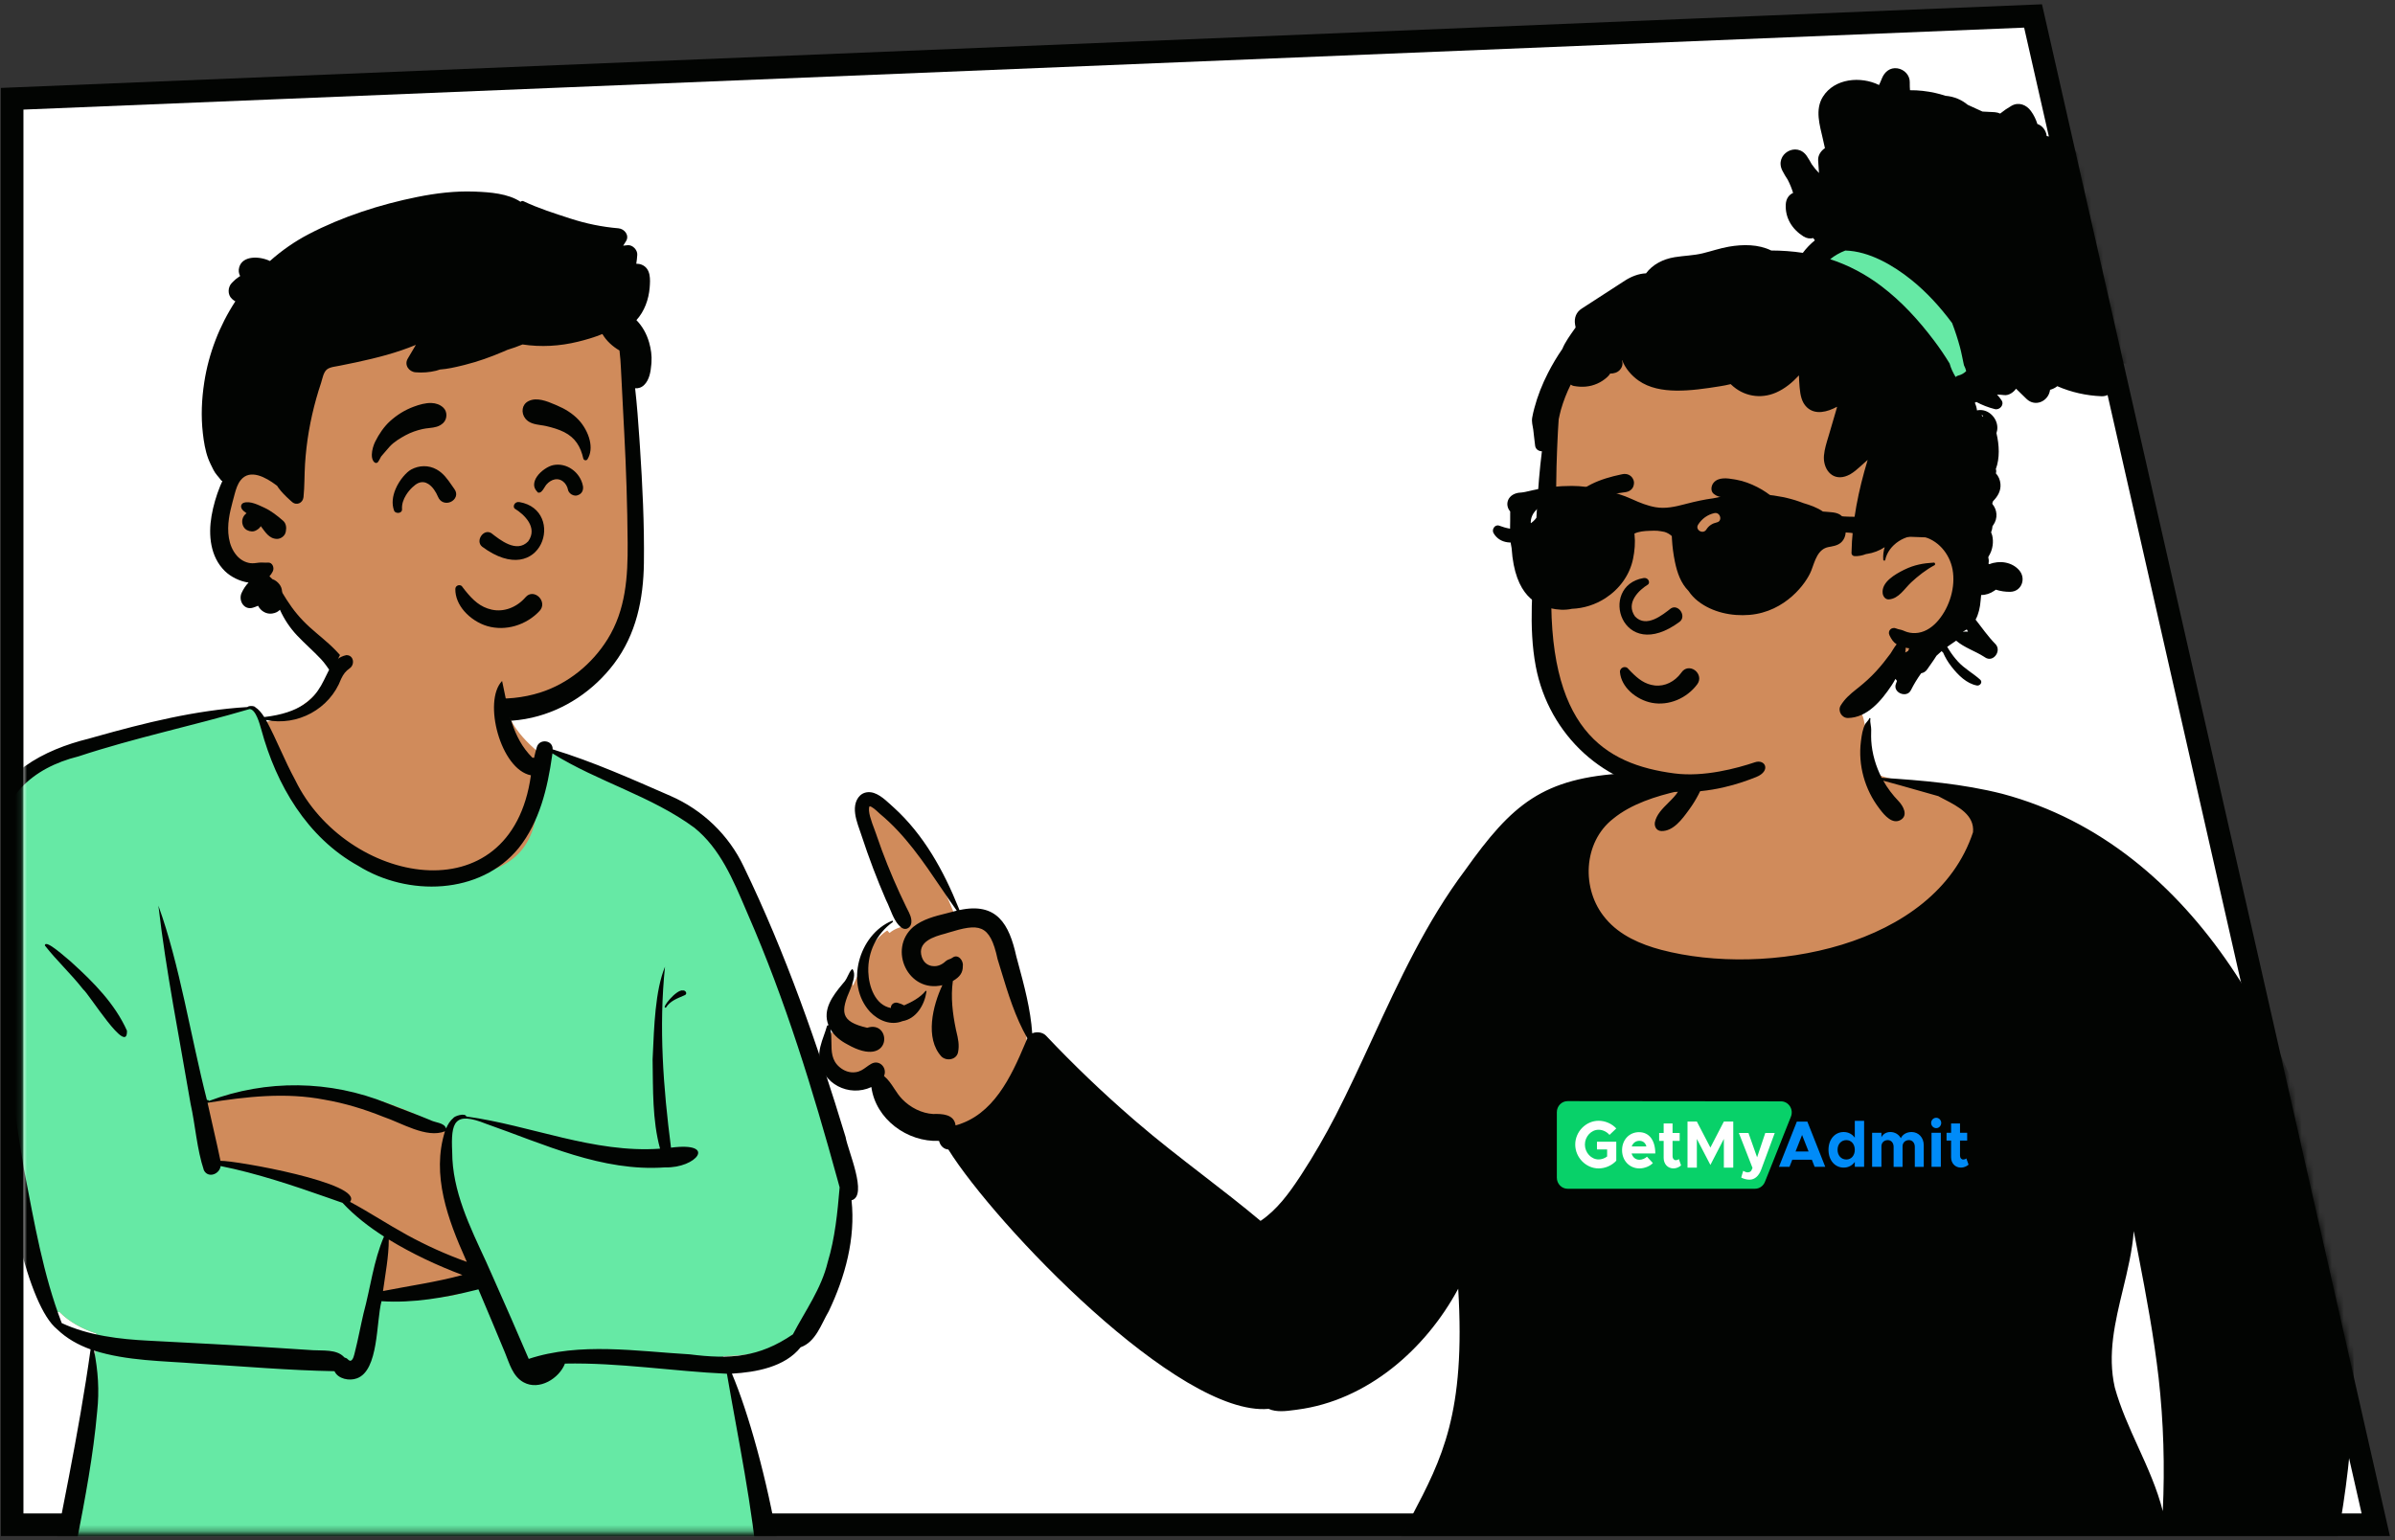
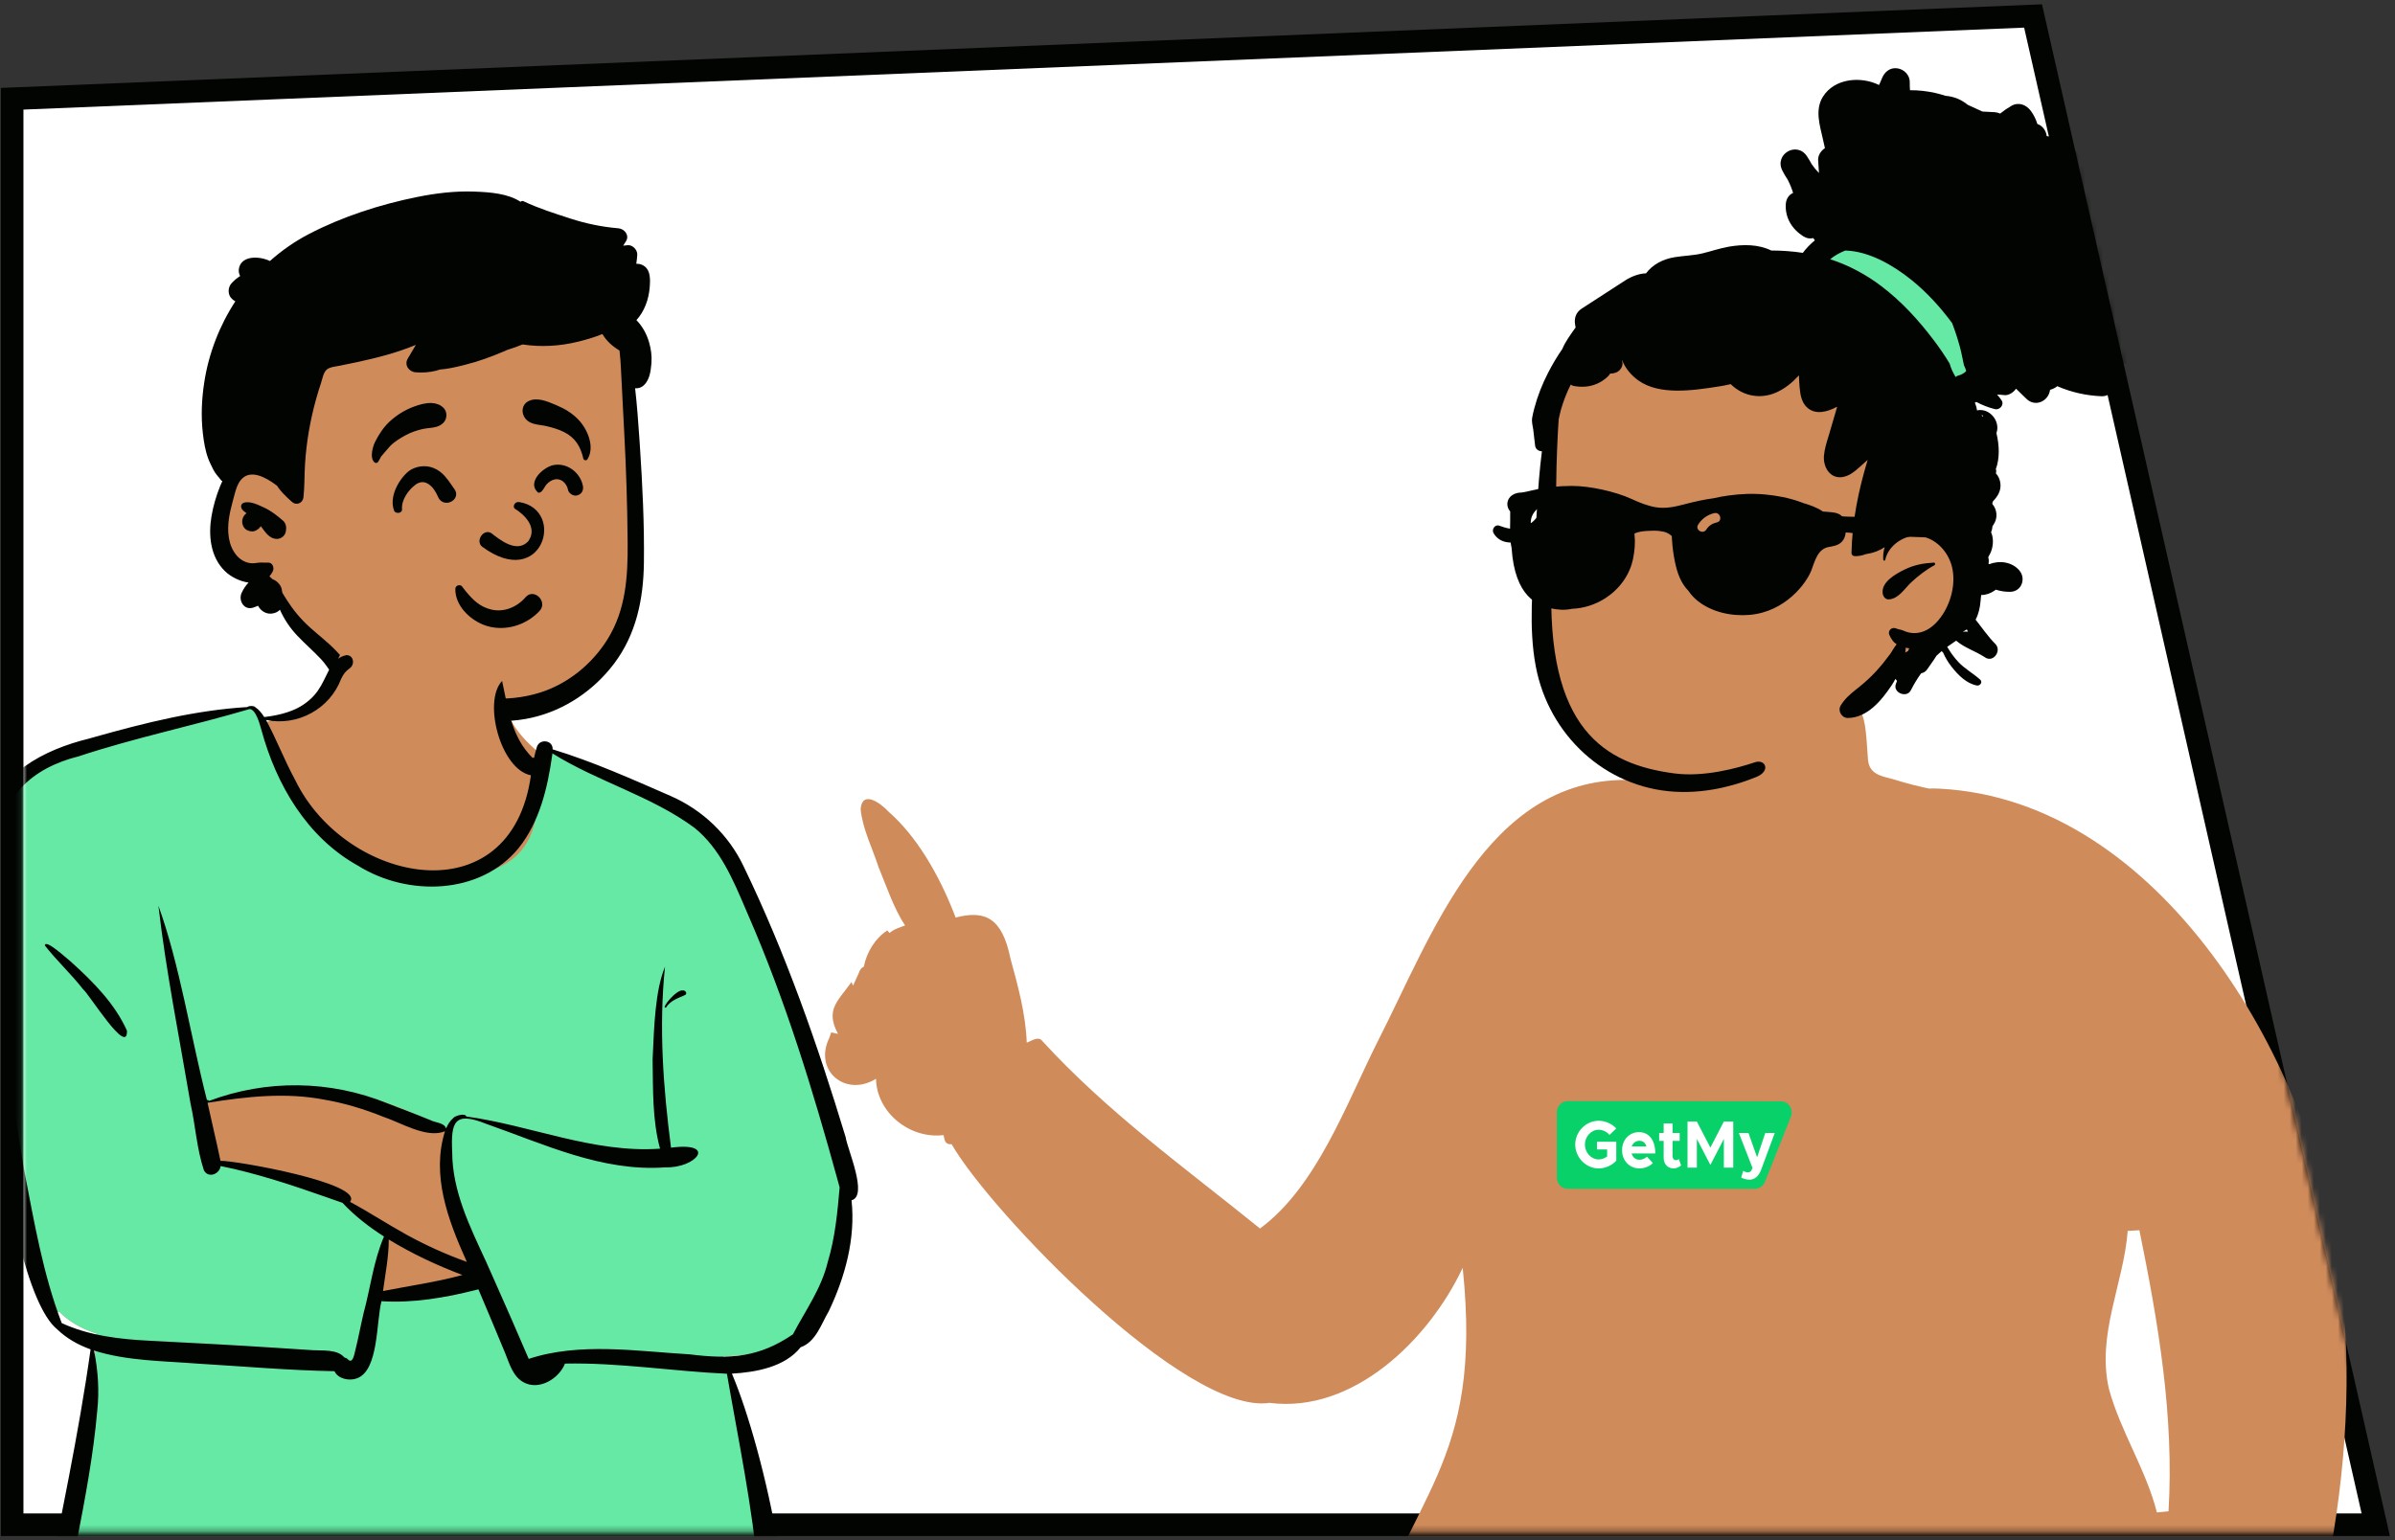
<svg xmlns="http://www.w3.org/2000/svg" width="398" height="256" viewBox="0 0 398 256" fill="none">
  <rect x="0" y="0" width="398" height="256" fill="#333333" stroke="none" />
  <path d="M2.019 16.416V253.459H394.803L337.854 2.653L2.019 16.416Z" fill="white" stroke="#020402" stroke-width="3.753" />
  <mask id="mask0" style="mask-type:alpha" maskUnits="userSpaceOnUse" x="0" y="0" width="399" height="255">
    <path d="M2.019 17.664V210.303L396.054 252.834L337.854 2.653L2.019 17.664Z" fill="white" stroke="white" stroke-width="3.753" />
  </mask>
  <g mask="url(#mask0)">
</g>
  <mask id="mask1" style="mask-type:alpha" maskUnits="userSpaceOnUse" x="3" y="0" width="395" height="255">
    <path d="M5.771 17.664V252.834H394.802L337.342 2.653L5.771 17.664Z" fill="white" stroke="black" stroke-width="3.753" />
  </mask>
  <g mask="url(#mask1)">
    <path fill-rule="evenodd" clip-rule="evenodd" d="M358.434 251.409L360.365 251.216C361.315 235.374 358.644 219.81 355.524 204.501L353.582 204.615C352.898 213.438 348.396 221.795 350.458 230.875C352.428 238.046 356.605 244.227 358.434 251.409ZM138.127 171.622L139.258 171.864C137.151 167.866 139.116 166.55 141.499 163.245L141.759 163.845L142.676 161.837C142.858 161.327 143.044 160.894 143.546 160.703C144.038 158.205 145.5 155.916 147.447 154.673L147.82 155.093C148.592 154.417 149.522 154.16 150.408 153.847C148.507 150.971 147.284 147.24 146.002 144.156C144.958 140.918 143.326 137.775 143.019 134.49C143.266 131.334 146.243 133.384 147.695 134.959C152.13 138.856 155.95 145.028 158.812 152.524C163.728 151.242 166.548 152.595 167.913 159.324C169.17 163.895 170.455 168.585 170.625 173.324C171.285 173.097 172.456 172.244 173.088 172.913C184.013 184.89 196.912 194.117 209.388 204.215C218.815 197.266 223.721 183.519 228.906 173.2C237.951 155.487 246.997 129.555 270.262 129.646C273.346 129.324 276.357 128.955 279.268 128.058C280.395 127.751 281.788 127.382 282.171 126.696C282.86 124.486 282.991 122.096 284.203 120.07C287.529 114.653 294.735 114.227 300.382 115.403C309.969 117.183 309.728 116.144 310.42 126.247C310.627 128.645 312.483 128.989 314.464 129.486C316.712 130.196 319.003 130.777 321.314 131.244C321.075 131.177 320.835 131.11 320.595 131.042C358.117 131.637 383.031 175.246 387.973 206.098C393.714 237.661 386.289 272.788 374.55 299.299C375.054 308.953 373.164 318.651 371.967 328.166C371.216 330.547 368.615 330.779 367.872 328.021L366.955 324.391L365.974 328.004C365.352 330.24 364.352 330.505 363.453 330.521C362.337 330.521 361.725 329.97 361.688 327.063L359.84 326.618C359.128 327.977 358.421 329.18 357.302 330.016C355.051 346.406 353.639 363.448 348.177 379.308C345.998 385.193 342.654 390.537 340.197 396.312C351.779 422.504 353.721 451.529 356.502 479.573C356.278 479.59 355.129 479.691 354.883 479.712L355.518 481.401C356.384 481.768 356.893 482.542 357.155 483.398C357.739 483.35 360.177 483.368 360.041 483.927C359.98 484.639 336.713 485.04 336.59 485.667C336.473 486.264 336.178 490.216 338.356 490.768C344.479 492.321 358.1 490.296 357.09 491.289C357.066 491.817 357.034 492.356 356.993 492.856C360.459 504.974 362.999 517.893 364.543 531.214C366.505 533.105 366.996 539.327 364.069 540.987C355.991 546.56 345.139 549.206 334.921 548.201C323.863 547.153 310.675 542.739 315.967 530.103C316.035 529.711 316.572 529.692 316.996 529.778C317.933 528.867 318.949 528.178 320.048 527.79C322.233 522.325 324.197 516.595 325.911 510.873C326.745 508.245 327.609 505.528 327.538 502.647C327.124 495.57 326.397 492.646 321.489 487.072C318.451 488.536 312.661 477.937 311.334 475.712C308.542 469.13 308.65 479.542 308.65 479.542C307.488 483.608 307.029 490.399 304.124 493.425C302.543 503.96 313.358 508.787 306.39 520.47C308.748 520.632 308.968 521.577 308.927 524.446C308.935 526.507 308.988 528.669 308.6 530.595C308.13 532.961 305.95 533.596 302.678 534.294C300.026 534.881 297.473 535.552 294.842 536.187C292.18 537.073 289.376 537 288.282 534.304C275.103 538.779 237.112 538.267 224.546 532.337C221.076 530.945 218.629 530.159 221.815 526.241C223.57 515.06 255.245 527.662 259.29 515.398C259.867 513.806 267.486 503.834 269.552 502.647C268.709 501.431 269.586 491.644 269.552 491.289C269.46 490.307 277.099 492.715 281.461 491.749C283.571 491.281 284.545 488.184 284.207 487.04C284.073 486.585 267.368 482.631 267.224 482.152C264.137 471.895 259.02 456.518 258.255 448.428C257.148 429.091 258.186 412.789 252.304 393.137C244.083 362.022 228.112 332.822 227.896 299.895C228.171 294.437 226.66 288.625 228.03 283.269L226.329 282.383C226.084 282.665 225.642 282.657 225.553 282.273C224.438 280.459 225.688 278.284 225.945 276.298C225.361 275.672 225.653 275.101 226.357 274.76C233.912 248.045 246.548 244.142 243.07 210.749C237.394 222.795 224.822 234.99 210.963 233.197C197.002 235.287 164.434 201.22 158.145 190.207C156.992 190.297 156.978 189.469 156.802 188.689C151.057 189.366 145.68 184.849 145.573 179.323C140.532 182.454 135.145 177.983 137.816 172.523C137.921 172.228 138.027 171.927 138.127 171.622Z" fill="#D08B5B" />
-     <path fill-rule="evenodd" clip-rule="evenodd" d="M283.663 118.695C283.671 118.585 283.832 118.551 283.861 118.667C284.322 120.427 284.662 122.089 284.526 123.933C284.254 127.724 282.982 131.445 280.738 134.523C280.696 134.58 280.654 134.638 280.611 134.698C279.545 136.161 278.073 138.183 276.104 138.145C275.298 138.129 274.894 137.433 275.005 136.701C275.269 135.41 276.251 134.434 277.225 133.466C277.861 132.834 278.493 132.206 278.921 131.494C275.196 132.342 271.07 133.642 268.084 136.091C263.056 139.998 262.748 147.861 266.764 152.62L266.857 152.733C269.181 155.495 272.632 156.976 276.047 157.888C293.417 162.47 321.522 157.538 327.875 138.345C328.152 135.496 325.42 134.075 323.132 132.885C322.854 132.741 322.582 132.599 322.323 132.459L322.105 132.34C320.979 132.026 319.854 131.705 318.73 131.384C316.809 130.836 314.889 130.289 312.958 129.774C313.647 131 314.495 132.124 315.505 133.175C316.266 133.966 317.141 135.532 315.858 136.291C314.506 137.089 313.195 135.566 312.437 134.57L312.303 134.392C309.894 131.249 308.75 127.194 309.245 123.254L309.252 123.194C309.38 122.214 309.515 121.178 309.998 120.303C310.077 120.178 310.17 120.073 310.263 119.968C310.405 119.808 310.545 119.65 310.632 119.424C310.679 119.305 310.855 119.348 310.828 119.478C310.76 119.795 310.819 120.164 310.877 120.531C310.917 120.781 310.956 121.031 310.955 121.263C310.955 121.44 310.952 121.616 310.949 121.792C310.942 122.232 310.935 122.67 310.963 123.111C311.091 125.251 311.722 127.401 312.698 129.291C319.46 129.722 326.162 130.288 332.76 131.957C365.349 140.678 382.593 175.108 388.961 205.864C395.329 237.255 386.599 269.092 376.789 298.841C376.569 299.502 376.118 299.898 375.6 300.075C375.951 305.831 375.182 311.555 374.413 317.273C374.104 319.579 373.794 321.885 373.558 324.19C373.519 324.557 373.492 324.931 373.464 325.308C373.382 326.436 373.297 327.591 372.912 328.634C371.76 332.088 367.831 331.896 366.946 328.389C366.491 330.066 365.602 331.583 363.572 331.632C361.108 331.69 360.786 329.481 360.738 327.511L360.733 327.202C360.091 328.417 359.359 329.739 358.251 330.655C358.159 331.377 358.068 332.098 357.976 332.82C356.426 345.058 354.873 357.316 352.24 369.377C352.058 370.584 351.684 371.723 351.231 372.848C351.014 373.58 350.813 374.312 350.612 375.043C350.168 376.655 349.727 378.26 349.122 379.844L348.973 380.245C347.764 383.44 346.205 386.508 344.651 389.568C343.479 391.876 342.309 394.179 341.292 396.53C351.805 420.532 354.325 446.776 356.808 472.643C357.126 475.954 357.443 479.259 357.776 482.552C358.021 482.61 358.306 482.65 358.604 482.691C359.721 482.847 361.021 483.027 361.047 484.313C361.017 484.684 360.978 485.056 360.927 485.429L360.492 485.395C358.73 485.258 357.116 485.262 355.582 485.43C354.588 485.533 353.646 485.694 352.749 485.921C352.605 485.957 352.474 486.016 352.361 486.095L352.314 486.13L352.288 486.151L352.061 486.199L351.749 486.269L351.602 486.304L351.036 486.438C350.762 486.503 350.555 486.549 350.366 486.588L350.131 486.634L349.797 486.613C348.537 486.537 347.37 486.522 345.3 486.535L342.746 486.553L342.278 486.553L341.923 486.552C341.109 486.547 340.395 486.53 339.708 486.498C338.981 486.465 338.523 487.033 338.576 487.694C338.625 488.304 339.086 488.818 339.745 488.848L340.002 488.859L340.415 488.874C341.156 488.898 341.946 488.906 342.887 488.903L344.058 488.896L345.485 488.884L346.187 488.881C346.431 488.88 346.65 488.881 346.862 488.882L347.377 488.887L347.394 488.898C347.492 488.963 347.6 489.013 347.719 489.044L347.778 489.059L347.832 489.069L347.853 489.072L348.059 489.099C348.455 489.142 348.766 489.134 349.348 489.085L349.64 489.059C350.169 489.013 350.472 489.005 350.778 489.044L350.934 489.066L351.04 489.042C351.64 488.906 352.176 488.852 353.251 488.8L353.84 488.772C354.381 488.745 354.707 488.723 355.05 488.686L355.2 488.669L356.39 488.527L356.132 488.264L356.179 488.26C357.406 488.15 358.737 488.199 360.242 488.389C359.774 489.744 359.08 491.007 358.076 492.053C358.059 492.406 358.037 492.757 358.01 493.109C361.549 505.537 364.006 518.364 365.506 531.195C367.239 533.131 367.198 536.083 366.929 538.592L366.897 538.876C366.695 540.389 365.865 541.36 364.649 542.213C356.037 548.113 345.185 550.587 334.84 549.604C327.854 548.749 317.641 546.971 314.463 539.837C313.313 536.893 314.064 533.499 314.95 530.56L315.054 530.218C315.177 529.817 315.41 529.541 315.694 529.369C316.037 528.241 317.22 528.075 318.299 527.923C318.609 527.879 318.911 527.837 319.182 527.773C321.034 523.114 322.703 518.383 324.198 513.599C324.441 512.717 324.721 511.836 325.001 510.952C325.822 508.365 326.649 505.757 326.582 503.036C326.413 500.234 326.086 497.287 325.228 494.608C324.664 492.867 323.568 491.548 322.441 490.191C321.999 489.658 321.552 489.119 321.13 488.547C320.89 488.616 320.635 488.614 320.384 488.508C318.768 487.954 317.95 487.495 316.953 486.071C314.443 483.022 312.21 479.744 310.359 476.254C309.557 480.853 308.515 485.414 307.269 489.913C306.826 491.508 306.266 493.13 305.068 494.26C304.47 498.162 305.594 500.92 307.394 504.223L307.524 504.46C309.97 509.287 310.543 515.273 307.916 520.142C309.828 520.498 309.941 522.812 309.935 524.488L309.931 525.082L309.932 525.139C309.951 527.107 309.973 529.256 309.588 531.189C308.957 534.369 305.757 535.053 302.908 535.661C302.291 535.793 301.69 535.921 301.136 536.071C299.125 536.561 297.114 537.052 295.103 537.55C292.541 538.305 289.499 538.64 287.919 535.978C286.789 536.509 285.511 536.76 284.273 536.945L283.977 536.989C281.491 537.346 278.994 537.64 276.494 537.881C261.191 539.356 245.677 538.681 230.558 535.88C229.186 535.625 227.524 535.258 226.017 534.635C225.221 534.496 224.525 534.131 223.826 533.765C223.419 533.552 223.011 533.338 222.583 533.169C222.362 533.072 222.121 532.981 221.874 532.888C221.128 532.605 220.322 532.3 219.814 531.752C219.239 531.134 219.22 530.326 219.417 529.544L219.436 529.469C219.688 528.491 219.997 527.288 220.86 526.692C221.437 520.986 227.576 519.844 232.313 519.259L232.748 519.206L239.942 518.058C240.62 517.95 241.315 517.852 242.017 517.753C245.687 517.234 249.579 516.684 252.579 514.509C254.236 513.373 254.841 512.002 255.384 510.771C255.982 509.416 256.504 508.232 258.272 507.723C258.148 506.212 259.054 504.91 260.495 504.472C260.586 504.44 260.691 504.415 260.8 504.389C261.034 504.335 261.285 504.276 261.443 504.129C261.57 504.009 261.673 503.757 261.775 503.508C261.85 503.326 261.923 503.145 262.006 503.02C262.895 501.677 264.187 500.723 265.54 499.853L265.773 499.705C265.417 498.963 265.7 498.277 265.982 497.592C266.104 497.295 266.227 496.998 266.296 496.697C266.476 495.327 266.286 493.962 266.097 492.595C265.973 491.702 265.849 490.807 265.828 489.91C265.773 488.584 265.82 487.29 266.022 486.005L266.023 486.005L266.09 486.032L266.289 486.113L266.647 486.165C269.881 486.648 273.032 487.487 277.607 488.976L278.221 489.177L278.839 489.381L280.044 489.781C280.706 490.002 281.305 489.629 281.486 489.015C281.654 488.443 281.416 487.823 280.823 487.566L280.775 487.546L280.728 487.529L279.825 487.229L279.796 487.194C279.676 487.057 279.524 486.949 279.345 486.88L279.291 486.861L279.24 486.845L278.437 486.609L275.635 485.779L274.649 485.491C270.681 484.339 268.005 483.663 265.226 483.165L265.195 483.159C265.116 483.048 265.051 482.928 265.001 482.803L265.041 481.373L264.908 481.534C261.374 470.891 258.353 460.012 257.303 448.811C256.83 443.773 256.752 438.716 256.674 433.659C256.604 429.144 256.534 424.628 256.183 420.124C255.482 411.148 253.701 402.294 251.382 393.605C248.671 383.356 245.113 373.275 241.554 363.19C234.349 342.774 227.138 322.344 226.941 300.473C226.94 300.31 226.94 300.147 226.94 299.985C226.94 298.005 226.939 296.049 226.795 294.067C226.769 293.692 226.742 293.315 226.714 292.937C226.47 289.644 226.222 286.288 227.109 283.075C226.526 283.779 225.28 283.887 224.808 282.983C224.776 282.92 224.743 282.858 224.71 282.796C224.51 282.414 224.308 282.03 224.2 281.613C224.012 280.363 224.321 279.114 224.626 277.882C224.736 277.441 224.844 277.002 224.93 276.565C224.345 275.692 224.785 274.66 225.538 274.187C228.343 263.996 231.665 257.658 234.626 252.008C239.611 242.497 243.573 234.937 242.324 214.226C236.908 224.304 227.2 232.807 215.583 234.323C215.45 234.341 215.315 234.359 215.178 234.377C213.752 234.569 212.122 234.788 210.818 234.196C195.86 235.533 165.358 203.528 157.599 191.087C156.761 191.02 156.22 190.377 156.053 189.645C150.781 189.883 145.52 186.04 144.804 180.701C141.078 182.432 136.58 180.151 136.161 175.998C136.019 174.646 136.47 173.373 136.917 172.112C137.096 171.605 137.275 171.099 137.415 170.591C137.452 170.458 137.572 170.41 137.682 170.434C136.63 167.828 138.385 165.515 139.999 163.579L140.415 163.083C140.601 162.827 140.745 162.525 140.889 162.224C141.083 161.817 141.277 161.41 141.574 161.117C141.615 161.078 141.672 161.091 141.704 161.135C142.214 161.911 141.778 163.132 141.483 163.959C141.454 164.041 141.426 164.119 141.401 164.193L141.354 164.331C139.661 168.178 139.585 169.816 144.115 170.848C148.285 169.457 148.361 177.926 140.815 173.606C139.685 173.024 138.629 172.18 137.994 171.079C138.152 171.796 138.158 172.54 138.163 173.277C138.174 174.786 138.185 176.26 139.51 177.381C140.266 178.019 141.182 178.366 142.176 178.233C142.929 178.133 143.429 177.77 143.957 177.387C144.217 177.198 144.483 177.005 144.79 176.836C146.169 176.071 147.489 177.538 146.905 178.868C147.618 179.448 148.117 180.208 148.617 180.971C149.022 181.589 149.429 182.208 149.951 182.735C151.288 184.116 153.188 185.077 155.08 185.18C156.546 185.133 158.572 185.2 158.796 187.075C165.058 185.372 168.017 179.028 170.359 173.458L170.724 172.586C168.705 169.068 167.52 165.166 166.344 161.296C166.207 160.844 166.07 160.392 165.931 159.942L165.778 159.445C164.5 153.461 162.656 153.487 157.568 155.043L157.087 155.192C155.223 155.68 152.357 156.534 153.185 159.075C153.487 160.001 154.217 160.597 155.206 160.605L155.28 160.607C156.049 160.613 156.723 160.207 157.266 159.691C157.424 159.575 157.595 159.512 157.765 159.45C157.937 159.387 158.107 159.325 158.26 159.208C159.196 158.492 160.128 159.671 160.002 160.546C160.031 161.756 159.425 162.414 158.462 162.999L158.345 163.069C157.971 165.765 158.303 168.477 158.851 171.125C158.877 171.24 158.904 171.353 158.931 171.466C159.206 172.63 159.458 173.694 159.208 174.917C158.951 176.18 157.309 176.434 156.463 175.641C153.651 172.592 155.016 167.139 156.602 163.764C150.917 165.129 147.511 157.794 151.753 154.089C153.353 152.794 155.336 152.304 157.304 151.817C157.871 151.677 158.437 151.537 158.992 151.378C158.112 150.14 157.256 148.876 156.399 147.61C153.405 143.186 150.394 138.738 146.257 135.308C146.195 135.255 146.113 135.178 146.017 135.089C145.586 134.689 144.877 134.032 144.497 134.029C144.146 134.772 144.829 136.58 145.323 137.887C145.46 138.252 145.583 138.577 145.665 138.83L145.698 138.936C146.798 142.176 148.079 145.353 149.506 148.465C149.861 149.238 150.226 150.007 150.599 150.772C150.665 150.909 150.736 151.046 150.807 151.184C151.166 151.883 151.535 152.601 151.445 153.399C151.369 154.128 150.635 154.698 149.922 154.274C148.941 153.656 148.375 152.275 147.858 151.011C147.648 150.497 147.445 150.002 147.226 149.587C146.483 147.868 145.773 146.134 145.11 144.382C144.421 142.561 143.77 140.727 143.165 138.877L143.125 138.756C143.047 138.519 142.962 138.279 142.877 138.036C142.457 136.833 142.012 135.564 142.065 134.313C142.119 133.046 142.826 131.8 144.201 131.686C145.614 131.568 146.941 132.783 147.988 133.743C148.063 133.812 148.137 133.88 148.21 133.945L148.535 134.239C153.493 138.74 156.803 144.724 159.284 150.882L159.443 151.28C165.65 149.944 167.707 153.592 168.892 158.99C168.977 159.309 169.064 159.628 169.15 159.947C170.2 163.828 171.265 167.765 171.534 171.772C172.28 171.439 173.288 171.588 173.826 172.157C178.383 176.975 183.172 181.574 188.187 185.913L188.812 186.455C192.386 189.535 196.114 192.415 199.843 195.296C203.088 197.803 206.334 200.31 209.478 202.949C212.22 201.103 214.22 198.349 216.022 195.613L216.315 195.166C218.361 192.025 220.223 188.776 221.948 185.448C224.09 181.265 226.065 176.986 228.04 172.706C232.526 162.986 237.014 153.262 243.468 144.655C251.299 133.65 256.352 129.295 270.234 128.526C273.186 128.213 276.156 127.857 279.002 126.978L279.1 126.948C279.206 126.917 279.327 126.883 279.457 126.847C280.167 126.65 281.142 126.38 281.374 126.017C281.578 125.697 281.858 125.532 282.15 125.485C282.967 123.291 283.502 120.931 283.663 118.695ZM318.966 536.306C317.583 536.358 317.014 535.055 317.067 533.893C315.906 537.671 317.345 540.695 320.747 542.608C332.598 548.902 347.76 547.975 359.558 541.99C360.69 541.405 361.796 540.771 362.869 540.086C362.907 540.062 362.945 540.038 362.983 540.014C363.429 539.731 363.88 539.444 364.117 538.954C364.536 537.724 364.61 536.508 364.653 535.19L364.682 534.26C363.943 535.256 362.802 536 361.733 536.697C361.584 536.793 361.437 536.889 361.292 536.985L361.072 537.132C358.72 538.707 356.171 539.957 353.529 540.96C343.743 544.597 332.119 544.375 322.878 539.308C322.793 539.257 322.707 539.205 322.621 539.154C321.297 538.362 319.91 537.531 318.966 536.306ZM306.36 521.413C306.211 521.456 306.066 521.337 306.058 521.191C293.204 529.817 277.973 534.781 262.408 533.424C253.609 533.012 244.835 532.044 236.136 530.675C234.617 530.434 233.101 530.179 231.586 529.908C231.219 529.827 230.839 529.766 230.457 529.706C229.382 529.536 228.294 529.364 227.437 528.703L227.435 528.699C226.286 528.415 225.141 528.122 223.996 527.822C223.308 528.274 223.292 529.473 223.815 530.043C223.851 530.129 223.893 530.212 223.94 530.296C223.841 530.858 226.52 532.159 227.048 532.203C228.428 532.867 230.147 533.214 231.344 533.431L232.236 533.59C245.951 536.007 259.975 536.648 273.858 535.539C276.496 535.327 279.133 535.052 281.758 534.713L281.86 534.7C282.061 534.674 282.264 534.65 282.467 534.626C284.345 534.403 286.311 534.169 287.73 532.818L287.761 532.789C288.577 532.063 290.162 532.566 290.075 533.789L290.072 533.848C290.032 535.539 293.68 534.421 295.085 533.99C295.23 533.946 295.351 533.909 295.442 533.883L296.35 533.633C297.104 533.424 297.856 533.211 298.609 532.997C300.125 532.567 301.641 532.137 303.164 531.744L303.262 531.726C305.914 531.215 306.18 531.163 306.218 528.454L306.221 528.191C306.372 526.812 306.523 525.439 306.761 524.073C306.769 524.025 306.786 523.948 306.807 523.85C306.972 523.097 307.407 521.109 306.36 521.413ZM357.117 286.312C356.43 283.94 355.761 280.97 356.695 278.672C344.541 285.234 330.947 288.695 317.546 291.795L315.872 292.18C293.353 297.641 269.76 297.647 247.299 291.893C242.895 290.919 238.496 289.749 234.39 287.846C231.943 286.712 229.444 285.172 227.698 283.059C227.021 286.395 227.523 289.742 228.022 293.078C228.24 294.529 228.457 295.979 228.577 297.424C229.293 314.773 234.921 331.299 240.492 347.657C241.531 350.708 242.568 353.754 243.571 356.797C252.811 381.914 261.421 407.777 260.836 434.87C260.569 450.445 263.85 465.742 268.972 480.392C280.877 479.923 292.866 481.116 304.383 484.215C305.563 479.422 306.465 474.57 307.224 469.693C298.776 450.066 294.333 429.138 289.907 408.292C288.945 403.758 287.983 399.228 286.981 394.715C281.494 369.155 276.946 343.167 277.787 316.929C277.789 316.759 278.027 316.767 278.044 316.929C282.173 352.352 289.052 387.369 297.059 422.101C300.547 437.563 304.477 453.037 310.81 467.612C311.177 467.924 311.41 468.367 311.389 468.924C312.95 472.473 314.795 475.899 317.021 479.077C317.83 480.242 318.683 481.374 319.59 482.469C319.725 482.627 319.863 482.785 320.001 482.942C320.876 483.938 321.757 484.941 322.042 486.279C322.696 485.672 323.786 485.526 324.744 485.398C325.022 485.361 325.288 485.326 325.53 485.281L326.025 485.191C328.335 484.781 330.658 484.465 332.991 484.219C336.771 482.049 341.764 481.66 345.948 482.872C348.382 482.444 350.923 482.196 353.448 482.22C352.767 476.488 352.298 470.758 351.828 465.021C351.62 462.477 351.411 459.932 351.184 457.384C349.351 437.257 345.801 417.349 340.917 397.746C340.698 398.639 340.594 399.573 340.678 400.589C340.802 402.1 338.447 402.09 338.324 400.589C338.123 398.145 338.808 396.084 339.843 393.937L339.962 393.693C340.562 392.476 341.179 391.263 341.795 390.05C344.334 385.053 346.88 380.043 348.372 374.619C348.519 374.086 348.669 373.555 348.818 373.025C349.323 371.232 349.826 369.447 350.215 367.615C352.463 357.038 353.906 346.318 355.272 335.596L355.997 329.878C355.212 329.001 354.935 327.71 354.812 326.535C354.739 325.826 354.545 325.109 354.35 324.39C354.183 323.775 354.016 323.158 353.925 322.544C353.161 320.707 353.03 318.58 352.907 316.578C352.882 316.175 352.857 315.777 352.828 315.387L352.744 314.238C352.617 312.428 352.508 310.616 352.399 308.805C352.324 307.548 352.249 306.291 352.167 305.034C352.163 304.965 352.165 304.855 352.167 304.725C352.174 304.329 352.184 303.75 352.026 303.59C351.755 303.318 350.845 303.44 350.177 303.53C349.946 303.562 349.744 303.589 349.607 303.594C346.739 303.87 341.647 302.817 342.511 298.954C342.849 297.874 343.742 297.18 344.602 296.511C344.677 296.453 344.752 296.394 344.826 296.336L344.961 296.229C346.475 295.009 348.001 293.803 349.527 292.596C351.166 291.301 352.805 290.005 354.429 288.692C354.746 288.418 355.041 288.116 355.336 287.814C355.883 287.255 356.43 286.695 357.117 286.312ZM373.01 298.91C367.2 297.721 361.103 294.447 358.184 289.127C357.876 289.4 357.603 289.716 357.331 290.032C357.089 290.313 356.847 290.594 356.581 290.842C355.945 291.439 355.265 291.994 354.587 292.547C354.313 292.77 354.04 292.993 353.77 293.218C352.848 293.999 351.926 294.765 351.005 295.529C349.299 296.944 347.6 298.354 345.928 299.845C347.159 300.535 348.517 300.467 349.878 300.398C350.952 300.344 352.027 300.291 353.042 300.608C355.145 301.391 355.231 303.574 355.306 305.514C355.316 305.749 355.325 305.981 355.337 306.206L355.418 307.638C355.443 308.077 355.469 308.515 355.494 308.954C355.606 310.903 355.719 312.851 355.812 314.801L355.822 314.999C355.841 315.362 355.864 315.732 355.888 316.108C355.985 317.655 356.088 319.289 355.902 320.84C356.692 322.652 357.119 324.541 357.244 326.521C357.607 326.423 357.996 326.47 358.274 326.661C359.763 324.005 360.197 320.803 360.516 317.782L360.585 317.114C360.746 315.535 363.065 315.462 363.101 317.114C363.116 317.863 363.129 318.612 363.143 319.361L363.218 323.855L363.279 327.347C363.279 327.437 363.27 327.558 363.26 327.693C363.216 328.279 363.15 329.143 363.687 329.062L363.724 329.058C364.533 328.934 364.772 326.742 364.94 325.209C364.994 324.716 365.04 324.291 365.096 324.025L365.112 323.955L366.053 317.232C366.267 315.711 368.472 316.229 368.578 317.573L368.641 318.297C368.884 321.129 369.128 323.961 369.337 326.794C369.348 326.87 369.357 326.955 369.366 327.045C369.424 327.586 369.502 328.321 369.999 328.52C370.426 328.137 370.564 327.534 370.661 326.972L370.717 326.641C371.247 321.767 372.032 316.926 372.818 312.086C373.462 308.117 374.106 304.147 374.609 300.159C373.885 300.055 373.222 299.604 373.01 298.91ZM355.371 208.7L354.586 204.648C354.348 207.899 353.569 211.119 352.791 214.336C351.484 219.737 350.18 225.13 351.439 230.653C352.386 234.072 353.854 237.306 355.323 240.54C356.901 244.014 358.479 247.488 359.41 251.194C359.76 243.804 359.545 236.411 358.72 229.058C357.932 222.217 356.676 215.454 355.371 208.7ZM148.239 153.058C148.385 152.997 148.445 153.218 148.337 153.293C145.671 155.21 144.189 158.241 144.295 161.519L144.297 161.591C144.377 163.959 145.427 167.082 148.048 167.562C147.995 166.995 148.564 166.559 149.12 166.685C149.51 166.775 149.898 166.928 150.253 167.12C151.521 166.564 152.911 165.835 153.793 164.747L153.804 164.733C153.868 164.67 153.982 164.716 153.962 164.817L153.951 164.891C153.631 167.044 152.273 169.355 149.965 169.746C148.066 170.516 145.981 169.667 144.589 168.198C140.398 163.641 142.671 155.368 148.239 153.058Z" fill="#020402" />
    <g clip-path="url(#clip0)">
      <path d="M258.715 184.886C258.715 183.866 259.515 183.04 260.501 183.041L295.966 183.077C297.236 183.078 298.098 184.411 297.614 185.624L293.294 196.464C293.019 197.155 292.367 197.606 291.645 197.606H260.499C259.514 197.606 258.715 196.78 258.715 195.761V184.886Z" fill="#08D169" />
      <path d="M265.383 191.073H267.072V192.242C266.66 192.554 266.153 192.733 265.657 192.733C264.422 192.733 263.377 191.596 263.377 190.259C263.377 188.933 264.422 187.797 265.657 187.797C266.322 187.797 267.03 188.131 267.462 188.655L268.592 187.585C267.864 186.783 266.744 186.304 265.657 186.304C263.556 186.304 261.772 188.109 261.772 190.259C261.772 192.41 263.556 194.226 265.657 194.226C266.744 194.226 267.864 193.747 268.592 192.944V189.791H265.383V191.073ZM272.437 192.788C271.793 192.788 271.318 192.365 271.138 191.741H275.076C275.076 189.568 274.073 188.198 272.363 188.198C270.769 188.198 269.554 189.457 269.554 191.195C269.554 192.967 270.821 194.226 272.447 194.226C273.25 194.226 274.189 193.869 274.675 193.334L273.693 192.276C273.397 192.577 272.87 192.788 272.437 192.788ZM272.426 189.635C273.049 189.635 273.45 190.003 273.598 190.571H271.159C271.36 189.992 271.845 189.635 272.426 189.635ZM278.99 192.666C278.885 192.777 278.674 192.855 278.463 192.855C278.178 192.855 277.945 192.588 277.945 192.209V189.646H279.128V188.332H277.945V186.749H276.467V188.332H275.718V189.646H276.467V192.465C276.467 193.501 277.143 194.226 278.104 194.226C278.547 194.226 279.043 194.025 279.36 193.724L278.99 192.666ZM280.431 194.092H281.983V189.323L284.232 193.646L286.47 189.323V194.092H288.032V186.437H286.47L284.232 190.761L281.983 186.437H280.431V194.092ZM290.726 196.098C291.582 196.098 292.278 195.507 292.69 194.382L294.928 188.332H293.355L291.993 192.376L290.558 188.332H288.963L291.233 194.148L291.043 194.571C290.927 194.783 290.695 194.883 290.399 194.883C290.22 194.883 289.945 194.783 289.681 194.627L289.354 195.741C289.723 195.953 290.272 196.098 290.726 196.098Z" fill="white" />
-       <path d="M301.557 193.959H303.318L300.348 186.448H298.597L295.627 193.959H297.377L297.844 192.778H301.09L301.557 193.959ZM298.385 191.412L299.467 188.667L300.549 191.412H298.385ZM308.23 186.317V189.116C307.795 188.525 307.158 188.175 306.384 188.175C304.92 188.175 303.859 189.4 303.859 191.127C303.859 192.866 304.92 194.09 306.384 194.09C307.158 194.09 307.795 193.74 308.23 193.15V193.959H309.778V186.317H308.23ZM306.829 192.745C305.97 192.745 305.365 192.078 305.365 191.127C305.365 190.187 305.97 189.52 306.829 189.52C307.646 189.52 308.23 190.187 308.23 191.127C308.23 192.078 307.646 192.745 306.829 192.745ZM317.662 188.175C316.845 188.175 316.166 188.58 315.88 189.203C315.541 188.569 314.893 188.175 314.14 188.175C313.461 188.175 312.92 188.514 312.655 189.05V188.307H311.106V193.959H312.655V190.548C312.655 189.947 313.09 189.52 313.716 189.52C314.278 189.52 314.681 189.979 314.681 190.635V193.97H316.166V190.548C316.166 189.947 316.612 189.52 317.227 189.52C317.8 189.52 318.203 189.979 318.203 190.635V193.97H319.688V190.362C319.688 189.083 318.808 188.175 317.662 188.175ZM321.765 187.53C322.221 187.53 322.592 187.137 322.592 186.656C322.592 186.208 322.221 185.803 321.765 185.803C321.287 185.803 320.916 186.208 320.916 186.656C320.916 187.137 321.287 187.53 321.765 187.53ZM320.98 193.959H322.528V188.307H320.98V193.959ZM326.766 192.56C326.66 192.669 326.448 192.745 326.236 192.745C325.949 192.745 325.716 192.483 325.716 192.111V189.597H326.904V188.307H325.716V186.754H324.231V188.307H323.477V189.597H324.231V192.363C324.231 193.379 324.91 194.09 325.875 194.09C326.32 194.09 326.819 193.893 327.137 193.598L326.766 192.56Z" fill="#008BF8" />
    </g>
    <path fill-rule="evenodd" clip-rule="evenodd" d="M257.513 79.134C257.983 73.017 257.255 66.605 259.599 60.791C263.687 51.143 275.15 47.927 284.036 44.254C287.596 43.196 299.576 43.048 303.744 41.647C313.179 38.477 315.433 34.7 322.929 40.736C324.195 41.767 324.986 42.888 325.564 44.419L325.54 44.425C325.705 45.064 325.528 45.701 325.157 46.187C328.407 49.529 329.767 54.54 328.099 58.989C322.657 70.567 322.913 76.828 324.666 89.275C326.956 100.894 321.724 105.139 313.058 111.462C313.41 112.15 313.484 113.065 313.024 113.672C303.002 127.838 284.108 134.602 267.919 127.412C261.347 124.469 258.413 117.429 256.739 111.077C254.789 103.964 254.19 96.468 255.777 89.223C256.418 85.871 257.252 82.545 257.513 79.134Z" fill="#D08B5B" />
    <path fill-rule="evenodd" clip-rule="evenodd" d="M329.288 61.781L323.329 65.774L302.001 43.154L309.098 37.533C309.098 37.533 321.975 47.108 324.507 49.635C327.039 52.161 329.288 61.781 329.288 61.781Z" fill="#66E9A5" />
    <path fill-rule="evenodd" clip-rule="evenodd" d="M315.317 11.36C314.1 11.177 313.182 11.936 312.745 13.006L312.722 13.063C312.581 13.428 312.425 13.782 312.257 14.13C309.213 12.628 304.87 13.014 302.943 16.056C301.569 18.229 302.407 20.807 302.925 23.111L303.266 24.63C302.608 25.051 302.112 25.805 302.135 26.585L302.138 26.645L302.277 28.762C301.838 28.315 301.436 27.827 301.078 27.308C300.831 26.852 300.564 26.404 300.277 25.971C298.59 23.418 294.802 25.636 296.195 28.37C296.462 28.898 296.763 29.397 297.085 29.878C297.449 30.589 297.747 31.319 297.977 32.069C297.318 32.358 296.812 32.998 296.759 33.965C296.634 36.224 297.813 38.108 299.688 39.292C300.24 39.64 300.809 39.708 301.325 39.578C301.416 39.702 301.507 39.825 301.594 39.95C300.847 40.561 300.172 41.258 299.593 42.03C297.848 41.767 296.094 41.644 294.34 41.64C292.196 40.583 289.628 40.605 287.324 41.001C285.841 41.256 284.417 41.751 282.957 42.107C281.418 42.481 279.856 42.495 278.299 42.75C276.337 43.07 274.617 43.982 273.535 45.436C272.346 45.472 271.096 45.961 270.06 46.626C267.647 48.174 265.248 49.744 262.841 51.302C261.917 51.9 261.572 52.855 261.741 53.92L261.753 53.988L261.834 54.43L261.644 54.701C260.907 55.748 260.105 56.844 259.629 57.999C258.747 59.279 257.95 60.62 257.243 62.002C256.292 63.861 255.507 65.831 254.975 67.852C254.842 68.364 254.71 68.879 254.623 69.4C254.498 70.136 254.69 70.707 254.795 71.414C254.925 72.309 254.973 73.216 255.111 74.114C255.204 74.709 255.707 75.001 256.233 75.017C256.035 76.531 255.893 78.055 255.756 79.568C255.564 81.728 255.434 83.895 255.321 86.062C254.74 86.912 253.551 87.584 252.692 87.817C251.504 88.137 250.258 87.789 249.134 87.381C248.428 87.124 247.849 88.018 248.193 88.615C249.275 90.489 251.589 90.481 253.341 89.651C254.083 89.301 254.734 88.794 255.216 88.133C255.187 88.762 255.155 89.391 255.123 90.022L255.094 90.593C254.737 97.265 253.968 104.166 255.214 110.772C257.372 122.215 266.785 130.928 278.284 131.605C284.318 131.96 289.342 130.167 291.841 129.167C294.34 128.166 293.369 126.127 291.634 126.71C288.646 127.714 283.157 129.21 278.244 128.564C266.666 127.042 256.848 121.22 257.857 96.146C258 92.59 258.44 89.033 258.535 85.477C258.626 82.001 258.592 78.523 258.745 75.049L258.795 73.864C258.855 72.479 258.918 71.087 259.022 69.701C259.146 69.163 259.249 68.618 259.401 68.091C259.815 66.656 260.355 65.262 261.025 63.93C261.173 64.044 261.34 64.125 261.52 64.157C262.886 64.404 264.168 64.334 265.448 63.761C266.045 63.497 266.571 63.145 267.061 62.709C267.295 62.504 267.451 62.305 267.574 62.098C268.193 62.108 268.812 61.921 269.199 61.473C269.642 60.963 269.715 60.436 269.542 59.948L269.524 59.899L269.567 59.883C270.089 61.242 271.13 62.438 272.271 63.246C274.075 64.527 276.332 64.897 278.495 64.931C280.884 64.967 283.404 64.597 285.762 64.219C286.385 64.12 287.004 64.006 287.611 63.853C287.635 63.877 287.659 63.905 287.684 63.928C289.708 65.876 292.554 66.378 295.121 65.266C296.604 64.623 297.848 63.588 298.948 62.402C298.964 63.023 298.995 63.644 299.049 64.259L299.071 64.503C299.18 65.648 299.391 66.863 300.251 67.689C301.642 69.028 303.659 68.491 305.263 67.619C305.261 67.661 305.261 67.705 305.261 67.749C304.828 69.229 304.393 70.711 303.958 72.194L303.864 72.51C303.548 73.562 303.201 74.616 303.105 75.718C302.923 77.823 304.316 79.902 306.642 79.195C307.862 78.826 308.839 77.794 309.777 76.968L310.368 76.454C308.839 81.482 307.779 86.689 307.68 91.936C307.674 92.22 307.917 92.435 308.186 92.445C308.815 92.471 309.492 92.346 310.125 92.093C310.16 92.091 310.196 92.089 310.234 92.083C311.313 91.926 312.316 91.534 313.2 90.955C312.997 91.605 312.906 92.304 312.959 93.034C312.973 93.211 313.248 93.273 313.287 93.078C313.798 90.553 316.735 88.645 319.266 89.128C321.984 89.647 323.985 91.999 324.476 94.675C325.002 97.551 323.995 100.875 322.13 103.094C321.272 104.117 320.142 104.97 318.801 105.185C318.188 105.283 317.551 105.249 316.956 105.074C316.703 104.998 316.466 104.893 316.224 104.793C315.872 104.65 315.461 104.628 315.129 104.477C314.375 104.137 313.618 104.835 313.999 105.613C314.332 106.291 314.63 106.749 315.182 107.099C314.735 107.648 314.33 108.412 314.179 108.617C313.412 109.66 312.633 110.645 311.758 111.598C310.868 112.565 309.897 113.448 308.871 114.266L308.439 114.609C307.451 115.398 306.59 116.129 305.892 117.261C305.342 118.154 306.054 119.366 307.085 119.352C310.309 119.306 312.652 116.457 314.322 113.968C314.559 113.612 314.783 113.236 314.99 112.85C315.065 112.971 315.148 113.084 315.241 113.188L315.057 113.685C314.512 115.15 316.863 116.107 317.546 114.74C318.042 113.749 318.618 112.806 319.258 111.914C319.636 111.861 320.006 111.63 320.212 111.331C320.732 110.573 321.315 109.807 321.808 108.999C322.081 108.739 322.362 108.488 322.648 108.243C322.731 108.317 322.816 108.391 322.898 108.468C323.258 109.294 323.703 110.048 324.254 110.758L324.373 110.91C325.43 112.25 326.807 113.622 328.511 113.95C329.031 114.049 329.531 113.399 329.07 112.983C327.878 111.904 326.468 111.17 325.368 109.966C324.826 109.373 324.329 108.72 323.901 108.036L323.803 107.877C323.732 107.76 323.659 107.642 323.584 107.523C324.08 107.183 324.577 106.841 325.073 106.498C326.44 107.673 328.219 108.21 329.731 109.183L329.881 109.282C331.248 110.201 332.688 108.168 331.592 107.052C330.384 105.826 329.376 104.364 328.306 103.001C328.809 102.069 329.047 100.966 329.136 99.852C329.172 99.537 329.199 99.221 329.227 98.906C329.994 98.918 330.765 98.653 331.418 98.197L331.665 98.02C332.458 98.275 333.291 98.398 334.088 98.376C335.963 98.321 336.73 96.166 335.558 94.803C334.361 93.41 332.267 93.106 330.607 93.782C330.554 93.754 330.498 93.724 330.445 93.695C330.524 93.329 330.506 92.996 330.416 92.705L330.443 92.527C330.807 91.963 331.047 91.32 331.138 90.641C331.21 90.103 331.196 89.569 331.072 89.038C331.031 88.861 330.945 88.678 330.88 88.493C331.015 88.151 331.094 87.796 331.118 87.44C331.156 87.395 331.194 87.349 331.229 87.299C332.053 86.136 331.886 84.734 331.103 83.793C331.099 83.733 331.094 83.673 331.086 83.614C331.131 83.51 331.174 83.405 331.212 83.299C331.978 82.522 332.54 81.587 332.435 80.429C332.373 79.747 332.095 79.133 331.673 78.675C331.748 78.452 331.755 78.195 331.665 77.979C332.337 76.18 332.252 74.012 331.768 71.999C331.875 71.692 331.93 71.36 331.918 71.008C331.863 69.514 330.577 68.141 329.055 68.159C328.871 68.16 328.7 68.184 328.535 68.219L328.532 68.184C328.474 67.735 328.351 67.321 328.172 66.949C328.26 66.917 328.342 66.871 328.413 66.81C329.389 67.334 330.422 67.734 331.504 68.007C332.301 68.207 333.116 67.297 332.621 66.545C332.392 66.197 332.138 65.883 331.865 65.597C332.253 65.599 332.647 65.626 333.046 65.677C333.762 65.771 334.561 65.279 335.026 64.615C335.603 65.18 336.183 65.743 336.762 66.306C338.23 67.737 340.447 66.684 340.678 64.798C341.115 64.681 341.523 64.482 341.881 64.197C344.195 65.208 346.685 65.763 349.23 65.868C351.058 65.944 352.126 63.803 351.272 62.291C350.698 61.276 349.986 60.365 349.165 59.573C350.439 59.965 351.754 60.248 353.097 60.429C353.823 60.526 354.849 59.921 355.14 59.251C356.252 56.672 356.157 53.984 354.877 51.475C354.828 51.375 354.772 51.28 354.719 51.184C354.586 50.852 354.442 50.524 354.286 50.201C355.86 48.55 355.997 46.095 355.148 44.039C355.488 43.484 355.619 42.816 355.387 42.211C354.729 40.47 353.779 38.862 352.581 37.481C352.696 37.258 352.796 37.022 352.881 36.767C353.556 34.708 352.775 32.222 351.198 30.788C350.207 29.884 349.068 29.343 347.852 28.997C347.34 28.086 346.681 27.264 345.914 26.572C345.884 26.506 345.854 26.44 345.821 26.375C344.626 24.11 342.45 22.897 340.119 22.616C340.028 21.731 339.434 20.885 338.572 20.61C338.335 19.844 337.98 19.112 337.494 18.448C336.729 17.401 335.457 16.907 334.258 17.594C333.602 17.97 332.973 18.402 332.383 18.879C332.119 18.755 331.818 18.674 331.48 18.648L331.394 18.643L329.444 18.543C328.627 18.179 327.812 17.797 326.996 17.425C326.505 17.017 325.957 16.677 325.36 16.424C324.684 16.14 323.991 15.978 323.297 15.925C322.733 15.74 322.166 15.576 321.588 15.449C320.231 15.151 318.811 14.983 317.403 14.997C317.374 14.631 317.36 14.26 317.363 13.884L317.366 13.696C317.397 12.492 316.442 11.531 315.317 11.36ZM316.683 107.672C316.877 107.714 317.073 107.748 317.269 107.772C317.209 107.919 317.15 108.066 317.093 108.214C316.934 108.303 316.774 108.389 316.614 108.468C316.661 108.198 316.689 107.925 316.683 107.672ZM326.845 104.635L326.976 104.878C326.998 104.918 327.019 104.957 327.039 104.996C326.76 104.974 326.479 104.98 326.203 105.012L326.203 104.982C326.239 104.97 326.275 104.959 326.309 104.942C326.5 104.85 326.677 104.747 326.845 104.635ZM321.353 93.522C319.603 93.624 318.121 93.894 316.529 94.664L316.392 94.731C314.986 95.434 312.66 96.731 312.856 98.591C312.911 99.121 313.293 99.678 313.894 99.636C315.542 99.522 316.483 97.851 317.599 96.808C318.724 95.758 320.107 94.677 321.47 93.955C321.662 93.854 321.586 93.532 321.377 93.521L321.353 93.522ZM329.288 69.01C329.707 69.024 329.567 69.434 329.351 69.092C329.333 69.064 329.312 69.036 329.288 69.01ZM306.654 41.647C310.625 41.752 314.622 44.111 317.597 46.495C320.185 48.57 322.42 51.037 324.399 53.696C324.908 55.02 325.345 56.373 325.714 57.734C325.957 58.634 326.11 59.543 326.313 60.45L326.377 60.729C326.537 61.029 326.655 61.353 326.742 61.688C326.381 62.051 325.914 62.312 325.399 62.435C325.233 62.475 325.095 62.561 324.986 62.675C324.571 61.98 324.209 61.245 323.998 60.466L323.99 60.43C323.194 59.117 322.328 57.845 321.4 56.616C318.841 53.224 316.023 50.132 312.635 47.559C310.065 45.609 307.194 44.081 304.14 43.088C304.887 42.481 305.736 42.002 306.654 41.647Z" fill="#020402" />
-     <path fill-rule="evenodd" clip-rule="evenodd" d="M278.659 116.375C279.988 115.829 281.175 114.919 282.042 113.757C282.343 113.352 282.422 112.926 282.358 112.535C282.287 112.096 282.029 111.698 281.677 111.431C281.324 111.164 280.882 111.032 280.455 111.099C280.084 111.158 279.715 111.362 279.422 111.786L279.361 111.871C278.846 112.572 278.174 113.148 277.408 113.519C276.67 113.877 275.845 114.044 274.991 113.947C273.364 113.762 272.243 112.877 271.052 111.675C270.904 111.524 270.756 111.367 270.608 111.208C270.514 111.064 270.384 110.971 270.239 110.923C270.079 110.869 269.897 110.872 269.731 110.93C269.571 110.987 269.427 111.093 269.331 111.235C269.24 111.37 269.188 111.537 269.205 111.729C269.314 112.974 269.961 114.085 270.88 114.958C271.902 115.927 273.255 116.598 274.529 116.833C275.933 117.092 277.364 116.907 278.659 116.375ZM273.867 97.162C272.373 98.076 270.098 100.205 271.704 102.47C273.596 104.466 276.319 102.177 277.66 101.142C278.905 100.339 280.303 102.403 279.148 103.34C269.452 110.561 265.517 97.401 273.112 96.089C273.948 95.944 274.258 96.88 273.867 97.162ZM291.242 88.762C291.077 86.701 287.958 86.233 287.647 88.272C287.37 90.099 287.697 91.777 288.515 93.421C289.296 94.992 291.26 94.259 291.409 92.829C291.608 90.911 291.345 90.044 291.242 88.762ZM267.496 87.85C267.061 87.276 266.433 86.885 265.681 87.106C263.33 87.797 264.023 91.155 264.848 92.789C265.297 93.676 266.747 93.901 267.402 93.12C268.47 91.846 268.982 89.301 267.624 88.046C267.587 87.981 267.546 87.916 267.496 87.85ZM288.548 79.745L288.176 79.68C287.028 79.48 285.599 79.288 284.787 80.217C284.356 80.71 284.208 81.625 284.787 82.097C285.806 82.927 286.932 82.605 288.154 82.675C289.16 82.733 290.127 82.901 291.096 83.18C293.223 83.791 294.956 84.907 296.772 86.133C297.01 86.294 297.254 85.987 297.14 85.763C296.091 83.697 294.06 82 292.024 80.966C290.938 80.413 289.749 79.955 288.548 79.745ZM269.639 78.82L269.354 78.878C266.262 79.529 262.243 80.828 260.779 83.884C260.723 84.316 260.782 84.409 260.83 84.469L260.846 84.489C260.885 84.541 260.917 84.612 261.103 84.671C261.155 84.659 261.207 84.645 261.26 84.632C261.931 84.455 262.462 84.211 262.976 83.958L263.534 83.681C264.181 83.362 264.833 83.055 265.525 82.828C267.001 82.344 268.519 82.002 270.061 81.82C270.395 81.781 270.716 81.668 270.97 81.473C271.211 81.288 271.395 81.033 271.479 80.693C271.588 80.254 271.557 79.921 271.322 79.525C271.146 79.227 270.894 79.02 270.604 78.902C270.309 78.781 269.973 78.752 269.639 78.82Z" fill="#020402" />
    <path fill-rule="evenodd" clip-rule="evenodd" d="M261.209 80.774C256.567 80.774 253.918 81.778 252.947 81.857L252.918 81.859C252.514 81.885 252.152 81.919 251.772 82.067C250.374 82.608 250.147 84.082 250.962 85.012C251.019 86.934 250.768 89.181 251.199 91.11C251.731 99.242 255.533 100.615 257.694 101.116C258.779 101.367 260.065 101.467 261.217 101.202C263.183 101.128 265.126 100.509 266.789 99.431C269.105 97.928 270.825 95.618 271.384 92.877C271.648 91.571 271.772 90.211 271.628 88.883L271.606 88.7C272.359 88.338 273.231 88.269 274.131 88.237C274.56 88.222 274.984 88.208 275.395 88.227C275.797 88.272 276.194 88.332 276.593 88.414C277.028 88.546 277.439 88.764 277.818 89.109L277.844 89.613C277.915 90.872 278.08 92.134 278.333 93.369C278.707 95.191 279.309 96.931 280.59 98.224C281.023 98.875 281.56 99.457 282.211 99.96C284.576 101.792 287.79 102.465 290.74 102.212C296.728 101.698 300.189 96.915 300.987 94.871L301.035 94.747C301.611 93.228 302.07 91.256 303.891 90.93L304.278 90.86C305.109 90.703 305.876 90.484 306.363 89.669C306.577 89.313 306.687 88.914 306.713 88.508C306.998 88.53 307.282 88.551 307.564 88.572C309.821 89.052 323.355 89.459 324.435 89.459C324.435 89.459 326.511 90.338 327.388 89.657C327.996 89.183 328.196 88.552 327.861 87.837C327.356 86.76 325.028 86.113 323.994 85.908C323.994 85.908 307.308 86.047 306.107 85.819C305.364 85.048 304.035 85.153 302.924 85.031C302.005 84.372 300.719 83.93 299.703 83.634C299.495 83.555 299.29 83.479 299.091 83.407C297.228 82.74 295.292 82.386 293.327 82.197C291.3 82.003 289.267 82.091 287.252 82.368C286.403 82.484 285.562 82.634 284.727 82.83C283.231 83.028 281.744 83.355 280.248 83.743L279.948 83.821C278.373 84.237 276.754 84.596 275.123 84.314C273.795 84.086 272.518 83.572 271.293 83.016L271.134 82.944C268.442 81.707 264.238 80.774 261.209 80.774ZM284.888 85.295C285.882 85.075 286.306 86.616 285.309 86.836C284.604 86.993 284.006 87.35 283.602 87.957L283.559 88.023C283.017 88.891 281.646 88.09 282.192 87.216C282.806 86.233 283.761 85.545 284.888 85.295ZM255.797 84.34C256.147 84.092 256.677 84.276 256.881 84.627C257.104 85.013 256.958 85.443 256.63 85.695L256.596 85.72C256.296 85.933 256.003 86.316 255.966 86.707L255.963 86.756C255.923 87.781 254.339 87.787 254.379 86.756C254.418 85.748 254.998 84.906 255.797 84.34Z" fill="#020402" />
    <path fill-rule="evenodd" clip-rule="evenodd" d="M104.539 79.296C104.111 75.539 104.664 67.686 104.701 67.209C104.936 64.193 103.523 52.283 100.851 53.38C96.37 49.833 90.401 49.05 84.82 48.675C73.227 47.898 60.894 49.683 51.942 57.484C47.515 61.536 43.205 67.429 43.552 73.565C39.529 79.381 33.859 87.359 38.87 94.158C40.574 96.331 43.281 97.139 45.421 98.785C49.726 102.257 52.426 107.239 56.772 110.69C68.284 121.035 87.832 123.196 99.142 111.43C107.889 102.908 106.474 90.16 104.936 79.296C103.902 71.992 105.373 86.625 104.539 79.296Z" fill="#D08B5B" />
    <path fill-rule="evenodd" clip-rule="evenodd" d="M69.333 32.743C72.434 32.118 75.617 31.729 78.784 31.846L79.028 31.855C81.41 31.95 84.427 32.161 86.505 33.546C86.625 33.426 86.817 33.365 86.991 33.448C89.461 34.627 92.177 35.479 94.778 36.326C97.366 37.169 100.052 37.725 102.765 37.949C103.785 38.034 104.659 39.136 104.012 40.124C103.859 40.36 103.709 40.598 103.56 40.837C103.809 40.81 104.059 40.784 104.308 40.758C105.129 40.676 105.949 41.552 105.901 42.351C105.87 42.854 105.816 43.351 105.736 43.841C106.048 43.835 106.359 43.882 106.659 44.009C108.18 44.651 108.074 46.462 107.96 47.84C107.803 49.752 107.088 51.778 105.76 53.209C106.751 54.239 107.453 55.469 107.872 56.93C108.175 57.996 108.344 59.132 108.261 60.243L108.234 60.575C108.131 61.78 107.926 63.114 107.059 63.981C106.614 64.427 106.066 64.59 105.544 64.539C105.86 67.315 106.062 70.108 106.253 72.891L106.342 74.221C106.768 80.652 107.087 87.125 107.004 93.567C106.926 99.587 105.736 105.431 102.044 110.319C98.681 114.77 93.853 118.051 88.391 119.299C85.447 119.972 82.442 120.02 79.463 119.591C78.019 119.382 76.565 119.062 75.194 118.558C73.677 117.998 72.587 117.173 71.566 115.938C71.083 115.352 71.315 114.105 72.277 114.222C73.731 114.398 75.058 114.611 76.453 115.041L76.652 115.104C78.041 115.549 79.479 115.88 80.93 116.021C83.904 116.309 86.923 116.019 89.771 115.118C94.409 113.648 98.403 110.373 100.964 106.257C104.003 101.379 104.346 95.841 104.302 90.232C104.255 84.077 104.055 77.919 103.728 71.77L103.673 70.746C103.5 67.582 103.333 64.416 103.186 61.25C103.141 60.257 103.071 59.255 102.946 58.264C101.8 57.593 100.773 56.667 100.104 55.525C98.759 56.081 97.345 56.483 96.044 56.802C93.03 57.544 89.901 57.724 86.833 57.26C86.005 57.601 85.162 57.902 84.305 58.16C84.073 58.263 83.841 58.364 83.61 58.463C81.544 59.347 79.449 60.096 77.268 60.644L76.732 60.777C75.585 61.06 74.338 61.339 73.117 61.426C72.916 61.504 72.7 61.569 72.463 61.627C71.351 61.897 70.197 61.983 69.057 61.887C67.947 61.794 67.144 60.672 67.756 59.621C68.203 58.854 68.654 58.09 69.109 57.327C67.526 57.986 65.891 58.534 64.243 58.999C62.578 59.468 60.89 59.863 59.199 60.227C58.296 60.419 57.388 60.59 56.486 60.783C55.841 60.92 54.85 60.991 54.323 61.416C53.742 61.883 53.577 62.972 53.356 63.643C53.066 64.515 52.794 65.391 52.546 66.277C52.051 68.044 51.646 69.838 51.332 71.649C51.018 73.463 50.808 75.294 50.69 77.131C50.574 78.967 50.625 80.814 50.436 82.641C50.335 83.61 49.294 84.109 48.526 83.432C48.435 83.352 48.345 83.272 48.255 83.191L48.12 83.068C47.463 82.472 46.825 81.841 46.299 81.129C46.204 80.999 46.112 80.861 46.027 80.722C46.013 80.722 46.001 80.718 45.987 80.709L45.841 80.599C44.235 79.403 41.551 77.844 39.985 79.831C39.486 80.463 39.23 81.269 39.018 82.046L38.646 83.438C38.405 84.346 38.179 85.259 38.046 86.188C37.746 88.27 37.897 90.669 39.33 92.338C39.901 93.005 40.69 93.482 41.57 93.607C42.061 93.674 42.545 93.591 43.032 93.529C43.526 93.468 44.003 93.567 44.498 93.519C45.284 93.442 45.628 94.383 45.334 94.975C45.175 95.293 44.988 95.567 44.776 95.8C44.946 95.947 45.109 96.106 45.266 96.272C45.731 96.421 46.148 96.741 46.46 97.164C46.712 97.506 46.843 97.877 46.865 98.269C46.893 98.366 46.917 98.465 46.939 98.567L47.365 99.258C47.459 99.41 47.552 99.56 47.646 99.707C48.73 101.415 49.934 102.861 51.429 104.223C52.87 105.534 54.432 106.708 55.785 108.114L55.945 108.281C57.206 109.61 58.535 111.219 58.042 113.151C57.914 113.648 57.221 114.005 56.768 113.67C55.313 112.589 54.579 110.877 53.344 109.566C52.073 108.216 50.665 107.002 49.39 105.655C48.184 104.384 47.233 102.944 46.516 101.359C46.229 101.675 45.812 101.899 45.234 101.987C44.241 102.136 43.316 101.554 42.883 100.694C42.605 100.817 42.321 100.928 42.035 101.015C40.529 101.476 39.582 99.802 40.15 98.564C40.453 97.901 40.833 97.325 41.304 96.841C39.832 96.638 38.334 95.877 37.367 94.928C34.94 92.542 34.606 88.957 35.153 85.769C35.443 84.079 35.943 82.369 36.593 80.782C36.706 80.506 36.827 80.228 36.96 79.954C36.886 79.952 36.811 79.92 36.763 79.858C36.324 79.258 35.79 78.768 35.464 78.097C35.164 77.481 34.831 76.857 34.594 76.216C34.108 74.903 33.869 73.421 33.711 72.033C33.383 69.19 33.51 66.366 33.945 63.542C34.686 58.731 36.475 54.127 39.111 50.088C38.967 50.012 38.83 49.921 38.701 49.814L38.638 49.758L38.535 49.666C37.783 48.985 37.848 47.709 38.535 47.02L38.752 46.802C39.027 46.529 39.264 46.313 39.708 46.016C39.774 45.972 39.841 45.93 39.908 45.892C39.676 45.462 39.595 44.96 39.757 44.406C40.321 42.477 43.098 42.545 44.858 43.386C46.805 41.649 48.964 40.14 51.304 38.919C56.878 36.011 63.18 33.983 69.333 32.743ZM40.523 83.571C41.564 83.231 42.947 83.944 43.882 84.373C45.068 84.917 46.077 85.722 47.054 86.572C47.541 86.997 47.628 87.692 47.507 88.286C47.495 88.346 47.483 88.407 47.469 88.469C47.34 89.102 46.633 89.601 46.007 89.583C44.698 89.547 44.075 88.417 43.334 87.46C43.246 87.615 43.137 87.757 43.002 87.865L42.911 87.936C42.603 88.17 42.264 88.358 41.858 88.34C41.57 88.326 41.294 88.252 41.04 88.119C40.404 87.783 40.124 86.961 40.297 86.292C40.404 85.871 40.65 85.541 40.972 85.312L40.852 85.231C40.596 85.052 40.361 84.864 40.179 84.586L40.138 84.52H40.154C39.955 84.178 40.084 83.714 40.523 83.571Z" fill="#020402" />
    <path fill-rule="evenodd" clip-rule="evenodd" d="M148.647 576.309C149.826 571.54 148.091 567.736 143.107 564.928C142.678 563.793 133.045 560.114 125.391 554.713C118.515 549.861 113.527 543.199 113.318 542.83C113.318 542.83 111.772 539.233 111.596 537.61C110.751 529.823 111.24 524.719 110.717 522.297C114.234 521.836 122.881 293.42 121.482 285.85C123.773 285.346 126.201 284.816 128.385 283.524C128.559 283.479 128.273 282.973 128.281 282.878C133.758 272.124 125.356 235.556 120.089 225.432C124.271 225.323 129.78 224.754 132.369 221.262C133.595 220.859 134.368 220.156 134.963 219.027C135.648 217.951 136.283 216.822 136.856 215.665C139.642 209.876 141.361 203.448 140.432 197.07C140.609 197.014 141.521 197.008 141.567 196.753C141.656 195.185 141.368 193.803 140.897 192.322C136.112 175.642 130.352 159.219 122.738 143.514C118.923 135.109 111.029 132.042 102.85 128.886C98.915 127.34 94.978 125.556 90.872 124.543C90.82 124.256 91.065 123.382 90.527 123.453C89.862 123.592 89.993 124.66 89.747 125.26C80.251 117.486 86.273 113.48 80.547 109.223C74.623 106.147 67.397 106.022 60.865 106.688C58.455 106.758 56.527 107.844 55.959 110.27C53.887 115.289 49.033 118.984 43.738 120.116C43.3 119.337 42.097 117.103 41.423 117.809C33.776 118.07 22.18 120.877 15.022 122.978C7.836 124.813 0.566 128.164 -1.314 135.973C-4.725 149.887 0.702 207.072 9.604 218.085L9.893 218.09C11.471 219.705 13.617 220.889 16.047 221.682C15.993 226.831 14.37 231.857 13.562 236.892C11.744 246.024 10.347 255.165 8.322 264.346C8.313 265.369 4.46 279.365 8.259 276.558C9.043 276.944 10.003 277.364 10.848 277.725C6.812 286.924 4.965 301.766 5.251 313.13C5.322 319.897 5.043 325.825 3.525 332.756C-7.705 391.475 -17.607 522.811 -17.839 524.566C-18.053 526.245 -16.632 535.354 -17.839 537.757C-18.911 539.889 -23.48 538.63 -24.354 539.453C-26.624 543.15 -25.584 545.506 -27.446 549.197C-28.401 550.051 -30.536 551.92 -31.236 553.234C-32.654 554.6 -56.136 570.01 -55.184 572.348C-55.184 572.348 -55.292 573.47 -55.328 573.714C-57.33 585.363 -53.996 585.266 -43.21 586.98C-27.454 589.76 -15.679 584.412 -2.363 577.267C2.062 574.283 8.351 568.585 6.304 561.837C6.248 561.424 5.034 554.326 4.552 550.722C4.552 550.722 5.857 547.836 0.806 548.196C1.637 547.284 3.462 535.472 2.839 533.909C2.444 529.885 3.058 526.231 2.863 522.089C4.979 522.246 42.124 346.133 65.423 335.189C65.567 336.358 65.287 338.536 66.84 338.754C74.046 394.98 91.373 520.939 92.169 521.16C90.975 527.581 91.011 542.466 90.988 548.84C90.806 549.01 89.967 549.759 89.832 549.941C89.804 549.894 89.257 550.439 89.23 550.454L89.156 550.284C86.701 555.819 83.124 561.519 86.286 566.943C83.94 566.772 84.316 571.288 84.211 573.366C85.548 577.432 123.54 588.403 132.03 588.924C134.819 589.411 147.81 585.279 150.31 584.685C153.549 584.079 150.371 578.058 148.647 576.309Z" fill="#D08B5B" />
    <path fill-rule="evenodd" clip-rule="evenodd" d="M43.513 119.717L43.738 120.116C49.129 135.848 57.966 144.314 70.248 145.515C82.53 146.716 88.866 142.776 89.257 133.697L90.622 123.45C91.035 123.492 90.823 124.274 90.872 124.543C94.978 125.556 98.915 127.34 102.85 128.886L104.074 129.36C111.808 132.362 119.113 135.529 122.738 143.514C130.352 159.219 136.112 175.642 140.897 192.322C141.368 193.803 141.656 195.185 141.566 196.753C141.521 197.008 140.609 197.014 140.432 197.07C141.361 203.448 139.642 209.876 136.856 215.665C136.283 216.822 135.647 217.951 134.963 219.027C134.368 220.156 133.595 220.859 132.369 221.262C129.78 224.754 124.271 225.323 120.089 225.432C125.356 235.556 133.758 272.124 128.281 282.878C128.273 282.973 128.391 285.721 128.217 285.766C126.034 287.057 122.104 287.803 119.814 288.306L115.71 288.892C115.857 289.902 121.668 290.661 121.59 296.469L8.223 299.836C9.033 291.761 8.976 286.344 11.546 280.489L8.419 279.316C7.672 278.995 8.931 276.889 8.259 276.558C4.46 279.365 8.313 265.369 8.322 264.346C10.347 255.165 11.744 246.024 13.562 236.892C14.37 231.857 15.993 226.831 16.047 221.682C13.667 220.905 11.561 219.754 9.993 218.19L9.893 218.09L9.604 218.085C0.702 207.072 -4.725 149.887 -1.314 135.973C0.566 128.164 7.836 124.813 15.022 122.978L15.457 122.851C22.642 120.766 33.928 118.065 41.423 117.809C42.003 117.202 42.974 118.771 43.513 119.717ZM53.109 181.248C47.27 181.248 41.064 181.937 34.491 183.316L33.458 184.769L34.491 193.526C38.534 193.104 42.794 193.67 47.268 195.225L47.481 195.3C52.034 196.912 55.288 198.149 57.244 199.012L64.332 204.98L62.059 215.636L62.607 215.662C71.485 216.061 76.475 215.615 77.576 214.325C78.7 213.007 79.198 211.674 79.071 210.326L78.853 209.805C75.333 201.365 73.795 195.939 74.239 193.526C74.691 191.064 74.691 189.135 74.239 187.738L73.745 187.481C65.711 183.326 58.832 181.248 53.109 181.248Z" fill="#66E9A5" />
    <path fill-rule="evenodd" clip-rule="evenodd" d="M57.539 108.904C58.769 108.865 59.004 110.413 58.163 111.054L58.129 111.08C57.412 111.588 57.076 112.043 56.687 112.854C54.791 117.873 49.443 120.751 44.213 119.685C46.03 123.074 47.25 126.354 49.068 129.685C57.441 146.934 84.939 152.545 88.228 128.879C83.189 127.905 80.203 116.574 83.436 113.194L83.524 113.605C84.456 118.043 85.093 122.587 88.457 125.933C88.56 125.963 88.657 125.972 88.754 125.972C88.882 125.365 89.03 124.764 89.214 124.174C89.662 122.736 91.903 123.007 91.84 124.562C98.549 126.607 104.997 129.503 111.415 132.301C116.751 134.628 121.113 138.792 123.599 144.064C130.567 158.486 135.888 173.71 140.527 189.024C140.838 191.094 144.307 198.786 141.508 199.525C142.195 205.861 140.439 212.271 137.726 217.96C136.468 220.098 135.579 223.062 133.051 223.954C130.426 227.251 125.625 228.107 121.629 228.34C127.004 240.994 134.307 273.227 129.368 285.801C129.807 287.863 124.116 288.843 122.593 289.315C123.82 296.649 123.552 304.204 123.023 311.592C118.067 374.601 117.126 437.956 122.341 500.981C122.647 504.909 122.978 508.837 123.328 512.763L123.539 515.118C123.817 518.252 124.052 521.375 123.98 524.534C123.957 525.631 123.048 526.289 122.139 526.346C119.087 528.293 114.988 528.31 111.457 528.779C112.081 532.183 112.43 537.494 113.522 540.358C115.794 539.765 117.258 541.883 114.994 543.079C117.781 544.626 119.215 547.587 121.447 549.665C127.576 547.176 128.717 550.895 123.708 551.744C125.07 552.881 126.516 553.931 128.01 554.928L128.116 554.913C129.883 554.645 133.215 553.184 134.051 555.119C134.427 556.52 132.697 556.965 131.445 557.135C132.556 557.836 133.672 558.533 134.787 559.229C135.763 558.8 136.731 558.263 137.727 557.919C140.177 557.373 140.388 560.553 137.191 560.733C139.194 562.212 141.959 561.36 143.239 563.448C147.924 565.34 150.138 571.053 149.045 575.618C150.69 577.081 151.845 579.274 151.978 581.477C152.295 583.838 150.417 586.059 147.872 586.68C145.005 587.634 142.097 588.505 139.197 589.324L138.894 589.428C136.503 590.243 133.893 590.973 131.408 590.83C116.666 589.951 97.009 583.896 85.21 576.361C82.267 574.149 81.753 568.678 85.803 566.929C83.936 563.545 84.828 561.086 85.619 557.401C86.168 554.997 86.915 552.531 88.265 550.307C88.385 550.11 88.672 550.169 88.689 550.363C88.865 552.878 88.631 555.451 88.443 557.983L88.423 558.264C88.255 560.599 87.877 561.459 88.51 563.67C90.026 569.311 104.645 572.128 110.389 574.454C114.899 575.851 119.477 577.102 124.12 578.202L124.46 578.276C128.379 579.138 132.415 580.443 136.543 579.766C138.683 578.208 141.896 578.646 144 576.865C147.172 573.438 144.678 568.416 142.455 565.303C140.305 565.988 138.467 564.143 136.885 563.167L136.826 563.131C135.21 562.109 133.598 562.825 131.98 561.805L131.614 561.874C125.668 563.008 121.064 564.3 130.548 560.909C128.986 559.932 127.42 558.948 125.902 557.912C122.788 558.288 119.375 559.923 116.481 560.072C118.429 558.257 121.086 557.252 123.591 556.253C122.133 555.146 120.745 553.962 119.504 552.658L118.319 552.954C111.036 554.762 108.173 555.285 117.978 550.874C116.05 548.733 115.736 545.563 113.616 543.549C110.207 544.263 107.074 545.762 104.297 547.699C103.174 548.503 102.328 549.507 101.439 550.513C97.225 555.935 90.696 556.772 88.701 549.739C88.667 549.595 88.893 549.505 88.956 549.627L88.964 549.644C89.918 551.804 92.996 553.556 95.567 552.213L95.644 552.172C98.159 550.861 99.327 548.188 101.307 546.367C103.98 543.953 107.33 542.336 110.786 541.121C109.948 538.059 109.666 532.485 109.761 528.892C103.941 529.167 98.083 528.887 92.366 527.78C93.282 534.459 92.68 543.15 93.1 549.105C93.709 551.104 90.007 552.353 89.613 550.362C89.396 543.918 90.026 534.624 91.007 527.432L90.597 527.333C90.209 527.236 89.802 527.12 89.469 526.932C85.8 527.348 86.801 518.024 86.185 515.402C82.046 457.578 73.326 400.272 65.916 342.829C64.888 342.436 64.706 341.174 64.536 340.121C55.199 346.441 53.338 359.073 49.158 368.864C30.903 419.563 22.747 473.05 10.096 525.257L10.165 525.276C10.215 525.29 10.215 525.298 10.111 525.29L10.088 525.289V525.293C10.869 525.396 11.485 526.217 11.008 526.981C9.584 529.856 5.635 528.838 3.036 528.656C3.289 533.083 2.341 542.636 2.941 546.58C6.147 546.64 6.351 550.168 6.776 552.266L6.809 552.482C7.375 556.065 9.279 562.785 7.857 565.682C10.056 568.299 8.474 571.853 6.193 573.64C3.75 575.445 0.71 576.502 -2.051 577.893C-15.047 583.144 -27.62 593.267 -43.546 589.371L-44.239 589.225C-55.401 586.866 -58.608 585.818 -56.391 574.771C-57.301 572.526 -57.307 570.067 -56.027 568.082C-53.742 565.15 -49.905 563.546 -46.851 561.319C-41.678 557.844 -36.173 554.804 -31.121 551.187C-31.309 551.024 -31.048 550.964 -30.895 550.991C-27.33 548.2 -27.663 543.367 -25.176 539.919C-24.554 538.142 -21.413 537.709 -19.344 537.956C-19.99 534.644 -16.833 519.57 -16.432 530.217L-16.432 530.37C-16.424 532.014 -16.155 537.502 -16.639 538.576C-9.773 540.675 -8.292 547.271 -6.823 552.598L-6.728 552.623C-6.259 552.744 -5.631 552.842 -5.397 553.302C-3.189 551.899 -2.572 549.137 -0.433 547.65C-1.033 547.181 -1.065 546.286 -0.759 545.592C0.237 541.94 0.834 532.646 2.339 528.568C-4.73 527.509 -11.931 526.97 -18.834 525.048C-19.731 525.93 -21.572 525.617 -21.5 524.026C-19.362 489.364 -15.685 454.81 -11.049 420.398C-7.238 388.186 -0.533 356.384 4.137 324.341L4.177 319.944C4.303 306.723 4.656 293.305 9.585 280.858C9.151 280.669 8.722 280.473 8.297 280.268C2.952 282.484 7.164 269.02 7.36 266.594C9.987 252.526 13.081 238.461 15.054 224.306C12.986 223.557 11.076 222.496 9.483 220.954C-0.174 213.092 -5.773 149.423 -2.263 136.621C-0.431 128.568 7.334 124.612 14.733 122.791L15.826 122.483C24.091 120.158 32.499 118.051 41.104 117.533C41.41 117.255 42.311 117.335 42.429 117.567C42.968 117.892 43.48 118.525 43.913 119.195C55.856 117.822 52.626 110.015 57.539 108.904ZM86.112 567.438C84.44 571.235 86.662 574.124 90.387 575.721C103.287 581.702 117.689 586.508 132.473 587.426C136.984 586.335 141.452 584.532 146.024 583.417L146.221 583.381C147.83 583.085 148.586 582.789 148.448 581.118L148.506 580.442C148.609 579.241 148.697 578.042 148.613 576.842C147.207 580.205 142.997 582.053 139.307 582.733C133.456 585.509 126.904 582.686 121.155 581.496C111.818 578.657 91.618 574.196 86.112 567.438ZM5.071 567.517L4.878 567.576C3.204 568.094 1.501 568.729 -0.376 568.262C-8.76 571.104 -16.921 574.328 -25.02 577.684C-33.759 581.868 -47.83 586.732 -55.403 576.621C-54.314 581.924 -55.853 583.738 -48.623 585.061C-37.151 588.802 -27.932 586.887 -18.413 581.775C-11.438 578.384 -3.936 575.688 2.815 572.002L2.906 571.938C4.234 570.99 5.837 569.26 5.071 567.517ZM-12.342 544.685C-14.531 540.647 -20.422 538.429 -24.803 539.918C-25.248 543.813 -24.094 548.173 -26.567 551.555C-24.377 551.939 -22.194 552.381 -20.014 552.839L-18.02 553.261C-17.041 553.475 -15.795 553.842 -15.959 554.881C-16.14 556.028 -17.646 555.678 -18.648 555.389L-19.037 555.275C-21.852 554.446 -24.662 553.601 -27.441 552.654C-28.906 554.266 -30.873 555.531 -32.78 556.752L-31.989 556.842C-29.217 557.153 -26.419 557.436 -23.681 557.998C-22.485 558.352 -22.743 559.983 -23.967 559.853C-27.236 559 -30.497 558.036 -33.822 557.424C-35.447 558.498 -37.065 559.578 -38.694 560.648C-35.49 561.112 -32.271 561.154 -29.068 561.427C-26.995 561.618 -26.995 564.452 -29.069 564.289C-32.81 563.946 -36.549 562.839 -40.111 561.581L-41.989 562.815C-44.18 564.255 -46.376 565.691 -48.594 567.097C-49.929 567.947 -51.653 568.756 -52.585 569.987C-55.53 574.744 -48.171 579.29 -43.198 579.214C-35.645 579.295 -29.355 575.373 -22.739 573.026C-19.079 572.12 -0.472 562.804 1.221 565.256C2.286 564.744 3.766 564.56 4.533 563.717C4.688 559.822 3.867 555.742 3.179 551.813C3.038 551.127 2.703 550.305 2.665 549.601C-0.434 550.744 -1.317 555.07 -5.396 554.702C-6.035 555.722 -8.001 555.247 -8.889 554.437C-9.854 553.556 -9.975 552.314 -10.206 551.209L-10.313 550.701C-10.746 548.665 -11.265 546.578 -12.342 544.685ZM79.503 214.325L79.004 214.451C73.927 215.721 68.617 216.64 63.399 216.299C62.497 219.711 62.968 227.828 59.299 229.125C58.046 229.597 56.16 229.214 55.585 227.934C47.997 227.799 40.356 227.121 32.768 226.67C27.056 226.221 21.129 226.238 15.63 224.504C16.297 227.859 16.526 231.153 16.153 234.584C14.87 249.218 10.648 263.476 9.232 278.048L9.167 278.742L9.126 278.718C9.126 278.746 9.124 278.773 9.122 278.8C9.534 278.92 9.947 279.045 10.357 279.172C10.504 279.097 10.703 279.17 10.809 279.311C41.029 288.711 73.106 292.793 104.603 288.656C110.119 287.967 115.596 287.003 121.033 285.859C120.986 285.373 121.728 285.246 121.858 285.705C123.065 285.494 124.271 285.264 125.472 285.109C125.327 284.7 125.301 284.259 125.45 283.86C127.791 276.836 126.721 268.828 125.983 261.544C125.041 250.36 122.695 239.39 120.799 228.358C111.824 227.95 102.903 226.485 93.884 226.668C92.934 229.131 89.623 231.199 87.03 229.791C85.199 228.802 84.657 226.647 83.922 224.865C82.469 221.343 80.986 217.834 79.503 214.325ZM41.475 117.867C32.05 120.651 22.394 122.64 13.055 125.73C5.294 127.664 -0.004 132.533 -0.331 140.838C-0.972 158.629 0.979 176.51 3.922 194.042L4.076 194.833C5.71 203.283 7.174 211.88 10.258 219.934C14.761 222.027 19.874 222.623 24.801 222.866C31.99 223.232 39.179 223.607 46.362 224.078L51.994 224.443C53.628 224.549 55.9 224.269 57.128 225.54C57.237 225.719 57.458 225.697 57.626 225.808L57.659 225.832C57.839 225.954 58.019 226.249 58.277 226.192C58.698 226.062 58.859 225.224 58.958 224.824L58.967 224.788C59.514 222.647 59.91 220.461 60.415 218.31C61.566 214.076 62.062 209.6 63.813 205.547C61.307 203.949 58.948 202.121 56.924 199.952L54.484 199.093C48.647 197.044 42.745 195.06 36.661 193.832C36.515 195.168 34.599 195.931 33.884 194.534C32.699 190.974 32.48 187.108 31.663 183.438C29.808 172.49 27.605 161.582 26.323 150.546C29.859 160.32 31.691 172.317 34.393 182.88C34.519 182.807 34.692 182.849 34.697 183.022C44.266 179.403 54.89 179.551 64.333 183.391C66.698 184.34 69.101 185.192 71.454 186.17C72.257 186.624 73.858 186.596 74.128 187.588C74.417 186.915 74.806 186.284 75.322 185.859C75.483 185.527 77.312 184.935 77.49 185.591C88.218 187.064 98.649 191.731 109.687 190.943C108.381 186.174 108.536 181.024 108.448 176.099L108.475 175.545C108.702 170.693 108.866 164.688 110.511 160.695C109.459 170.747 110.223 180.815 111.507 190.773C119.293 189.768 115.708 194.22 110.522 194.053C100.057 194.807 90.399 190.179 80.768 186.806C75.507 184.703 74.911 186.484 75.146 191.482C75.15 197.99 78.098 203.93 80.767 209.704L81.966 212.4C83.96 216.888 85.926 221.346 87.863 225.888C96.324 223.082 105.851 224.621 114.617 225.132C121.305 225.973 126.108 225.674 131.767 221.805C133.808 217.906 136.497 214.207 137.549 209.809C138.768 205.777 139.174 201.555 139.53 197.377L139.21 196.208C135.086 181.209 130.522 166.284 124.285 151.997L123.948 151.21C121.834 146.263 119.686 141.071 115.408 137.605C108.23 132.305 99.351 129.954 91.805 125.237L91.757 125.582C90.991 130.993 89.668 136.601 86.205 140.954C79.807 148.811 67.726 149.032 59.538 143.929C51.02 139.22 45.91 130.451 43.424 121.285L43.395 121.184C43.162 120.367 42.514 117.894 41.475 117.867ZM64.607 206.043C64.602 208.924 64.033 211.764 63.648 214.608C68.077 213.735 72.492 213.125 76.847 211.944C72.605 210.341 68.482 208.41 64.607 206.043ZM53.944 182.805C47.487 181.541 40.876 182.297 34.491 183.316C35.185 186.541 35.977 189.737 36.64 192.967C38.926 192.862 60.616 196.703 58.168 199.786C61.37 201.499 64.403 203.511 67.59 205.261C70.796 207.02 74.133 208.532 77.576 209.76L77.394 209.356C74.431 202.736 71.663 195.287 73.946 188.053C70.876 189.285 66.685 186.638 63.711 185.648C60.553 184.381 57.301 183.381 53.944 182.805ZM7.457 157.173C7.479 155.965 11.209 159.428 11.695 159.788L11.99 160.054C15.569 163.302 19.105 166.876 21.099 171.333C21.245 175.713 14.717 165.102 13.812 164.453C11.837 161.912 9.431 159.704 7.457 157.173ZM110.673 167.484C109.664 167.816 112.418 164.393 113.492 164.643C113.92 164.581 114.292 165.2 113.817 165.413L113.581 165.517C112.479 165.995 111.352 166.404 110.673 167.484Z" fill="#020402" />
    <path fill-rule="evenodd" clip-rule="evenodd" d="M85.599 104.047C84.101 104.481 82.492 104.52 80.964 104.072C79.579 103.665 78.156 102.77 77.136 101.586C76.231 100.534 75.644 99.256 75.667 97.892C75.67 97.736 75.725 97.606 75.811 97.505C75.903 97.396 76.032 97.322 76.17 97.289C76.312 97.256 76.462 97.268 76.59 97.326C76.706 97.378 76.805 97.468 76.867 97.598C77.024 97.804 77.18 98.007 77.337 98.204C78.597 99.76 79.817 100.923 81.712 101.34C82.74 101.566 83.766 101.466 84.709 101.12C85.717 100.751 86.629 100.101 87.343 99.269C87.666 98.893 88.047 98.74 88.42 98.737C88.842 98.734 89.259 98.931 89.574 99.244C89.883 99.553 90.09 99.972 90.109 100.41C90.125 100.794 90 101.196 89.666 101.555C88.566 102.736 87.141 103.601 85.599 104.047ZM85.553 84.56C87.089 85.494 89.43 87.671 87.777 89.986C85.832 92.027 83.031 89.687 81.651 88.628C80.371 87.808 78.933 89.918 80.121 90.876C90.094 98.259 94.141 84.804 86.33 83.462C85.47 83.314 85.15 84.271 85.553 84.56ZM71.183 80.451C70.689 80.135 70.108 80.027 69.464 80.32C68.961 80.549 68.079 81.311 67.465 82.314C67.045 82.999 66.747 83.804 66.809 84.642C66.823 84.837 66.752 84.98 66.638 85.086C66.549 85.17 66.419 85.232 66.267 85.251C66.138 85.267 65.994 85.252 65.876 85.216C65.653 85.146 65.535 85.001 65.49 84.883C65.06 83.741 65.245 82.467 65.727 81.318C66.377 79.766 67.558 78.467 68.332 78.048C69.656 77.331 71.218 77.298 72.543 78.029C73.672 78.65 74.377 79.654 75.079 80.678C75.228 80.895 75.377 81.111 75.53 81.323C75.836 81.748 75.867 82.17 75.748 82.531C75.617 82.932 75.281 83.27 74.862 83.447C74.474 83.61 74.024 83.633 73.625 83.465C73.289 83.323 72.98 83.047 72.785 82.577C72.456 81.787 71.908 80.915 71.183 80.451ZM96.259 82.21C95.921 82.386 95.656 82.439 95.281 82.327C95.074 82.264 94.869 82.145 94.708 81.984C94.549 81.825 94.434 81.627 94.39 81.408C94.28 80.866 93.984 80.359 93.561 80.029C93.201 79.746 92.745 79.597 92.24 79.681C91.694 79.772 91.175 80.122 90.817 80.534C90.697 80.672 90.604 80.829 90.509 80.985C90.333 81.276 90.162 81.546 89.919 81.76C89.826 81.841 89.688 81.898 89.553 81.898C89.498 81.898 89.443 81.889 89.39 81.872C88.847 81.327 88.743 80.914 88.76 80.504C88.779 80.075 88.948 79.639 89.222 79.233C89.864 78.281 91.084 77.5 91.907 77.323C93.034 77.081 94.153 77.371 95.051 78.001C95.974 78.649 96.659 79.654 96.872 80.788C96.923 81.061 96.901 81.355 96.798 81.611C96.696 81.861 96.519 82.074 96.259 82.21ZM73.668 70.296C72.992 70.955 72.191 71.057 71.381 71.148C70.931 71.199 70.572 71.24 70.219 71.32C69.247 71.539 68.287 71.87 67.41 72.345C66.494 72.843 65.496 73.442 64.778 74.211C64.607 74.394 64.446 74.586 64.285 74.778C64.138 74.953 63.996 75.122 63.847 75.285C63.676 75.472 63.513 75.668 63.351 75.863C63.251 76.028 63.231 76.069 63.211 76.111C63.181 76.174 63.145 76.245 63.105 76.321C63.05 76.426 62.985 76.54 62.918 76.643C62.805 76.833 62.745 76.885 62.692 76.908C62.606 76.947 62.523 76.966 62.444 76.955C62.369 76.946 62.298 76.91 62.229 76.851C61.882 76.558 61.779 76.076 61.79 75.565C61.806 74.789 62.092 73.93 62.355 73.403C62.969 72.176 63.819 70.901 64.842 69.985C66.009 68.94 67.285 68.149 68.752 67.604C69.663 67.265 70.718 66.954 71.711 66.993C72.425 67.022 73.108 67.234 73.671 67.764C74.017 68.09 74.183 68.553 74.183 69.016C74.183 69.488 74.01 69.963 73.668 70.296ZM97.635 76.331C97.592 76.402 97.532 76.45 97.466 76.479C97.396 76.51 97.319 76.519 97.245 76.506C97.17 76.494 97.1 76.46 97.044 76.409C96.991 76.36 96.95 76.294 96.932 76.215C96.483 74.242 95.611 72.775 93.749 71.828C92.834 71.363 91.781 71.067 90.784 70.831C90.495 70.763 90.189 70.718 89.88 70.673C88.915 70.532 87.942 70.371 87.312 69.59C86.933 69.12 86.773 68.518 86.864 67.968C86.948 67.45 87.251 66.975 87.801 66.691C89.171 65.983 90.873 66.677 92.256 67.269C92.358 67.313 92.459 67.356 92.558 67.398C93.91 67.969 95.144 68.723 96.158 69.8C96.963 70.655 97.708 71.919 98.008 73.22C98.258 74.301 98.199 75.406 97.635 76.331Z" fill="#020402" />
  </g>
  <defs>
    <clipPath id="clip0">
      <rect width="69.748" height="15.658" fill="white" transform="translate(258.715 183.041)" />
    </clipPath>
  </defs>
</svg>